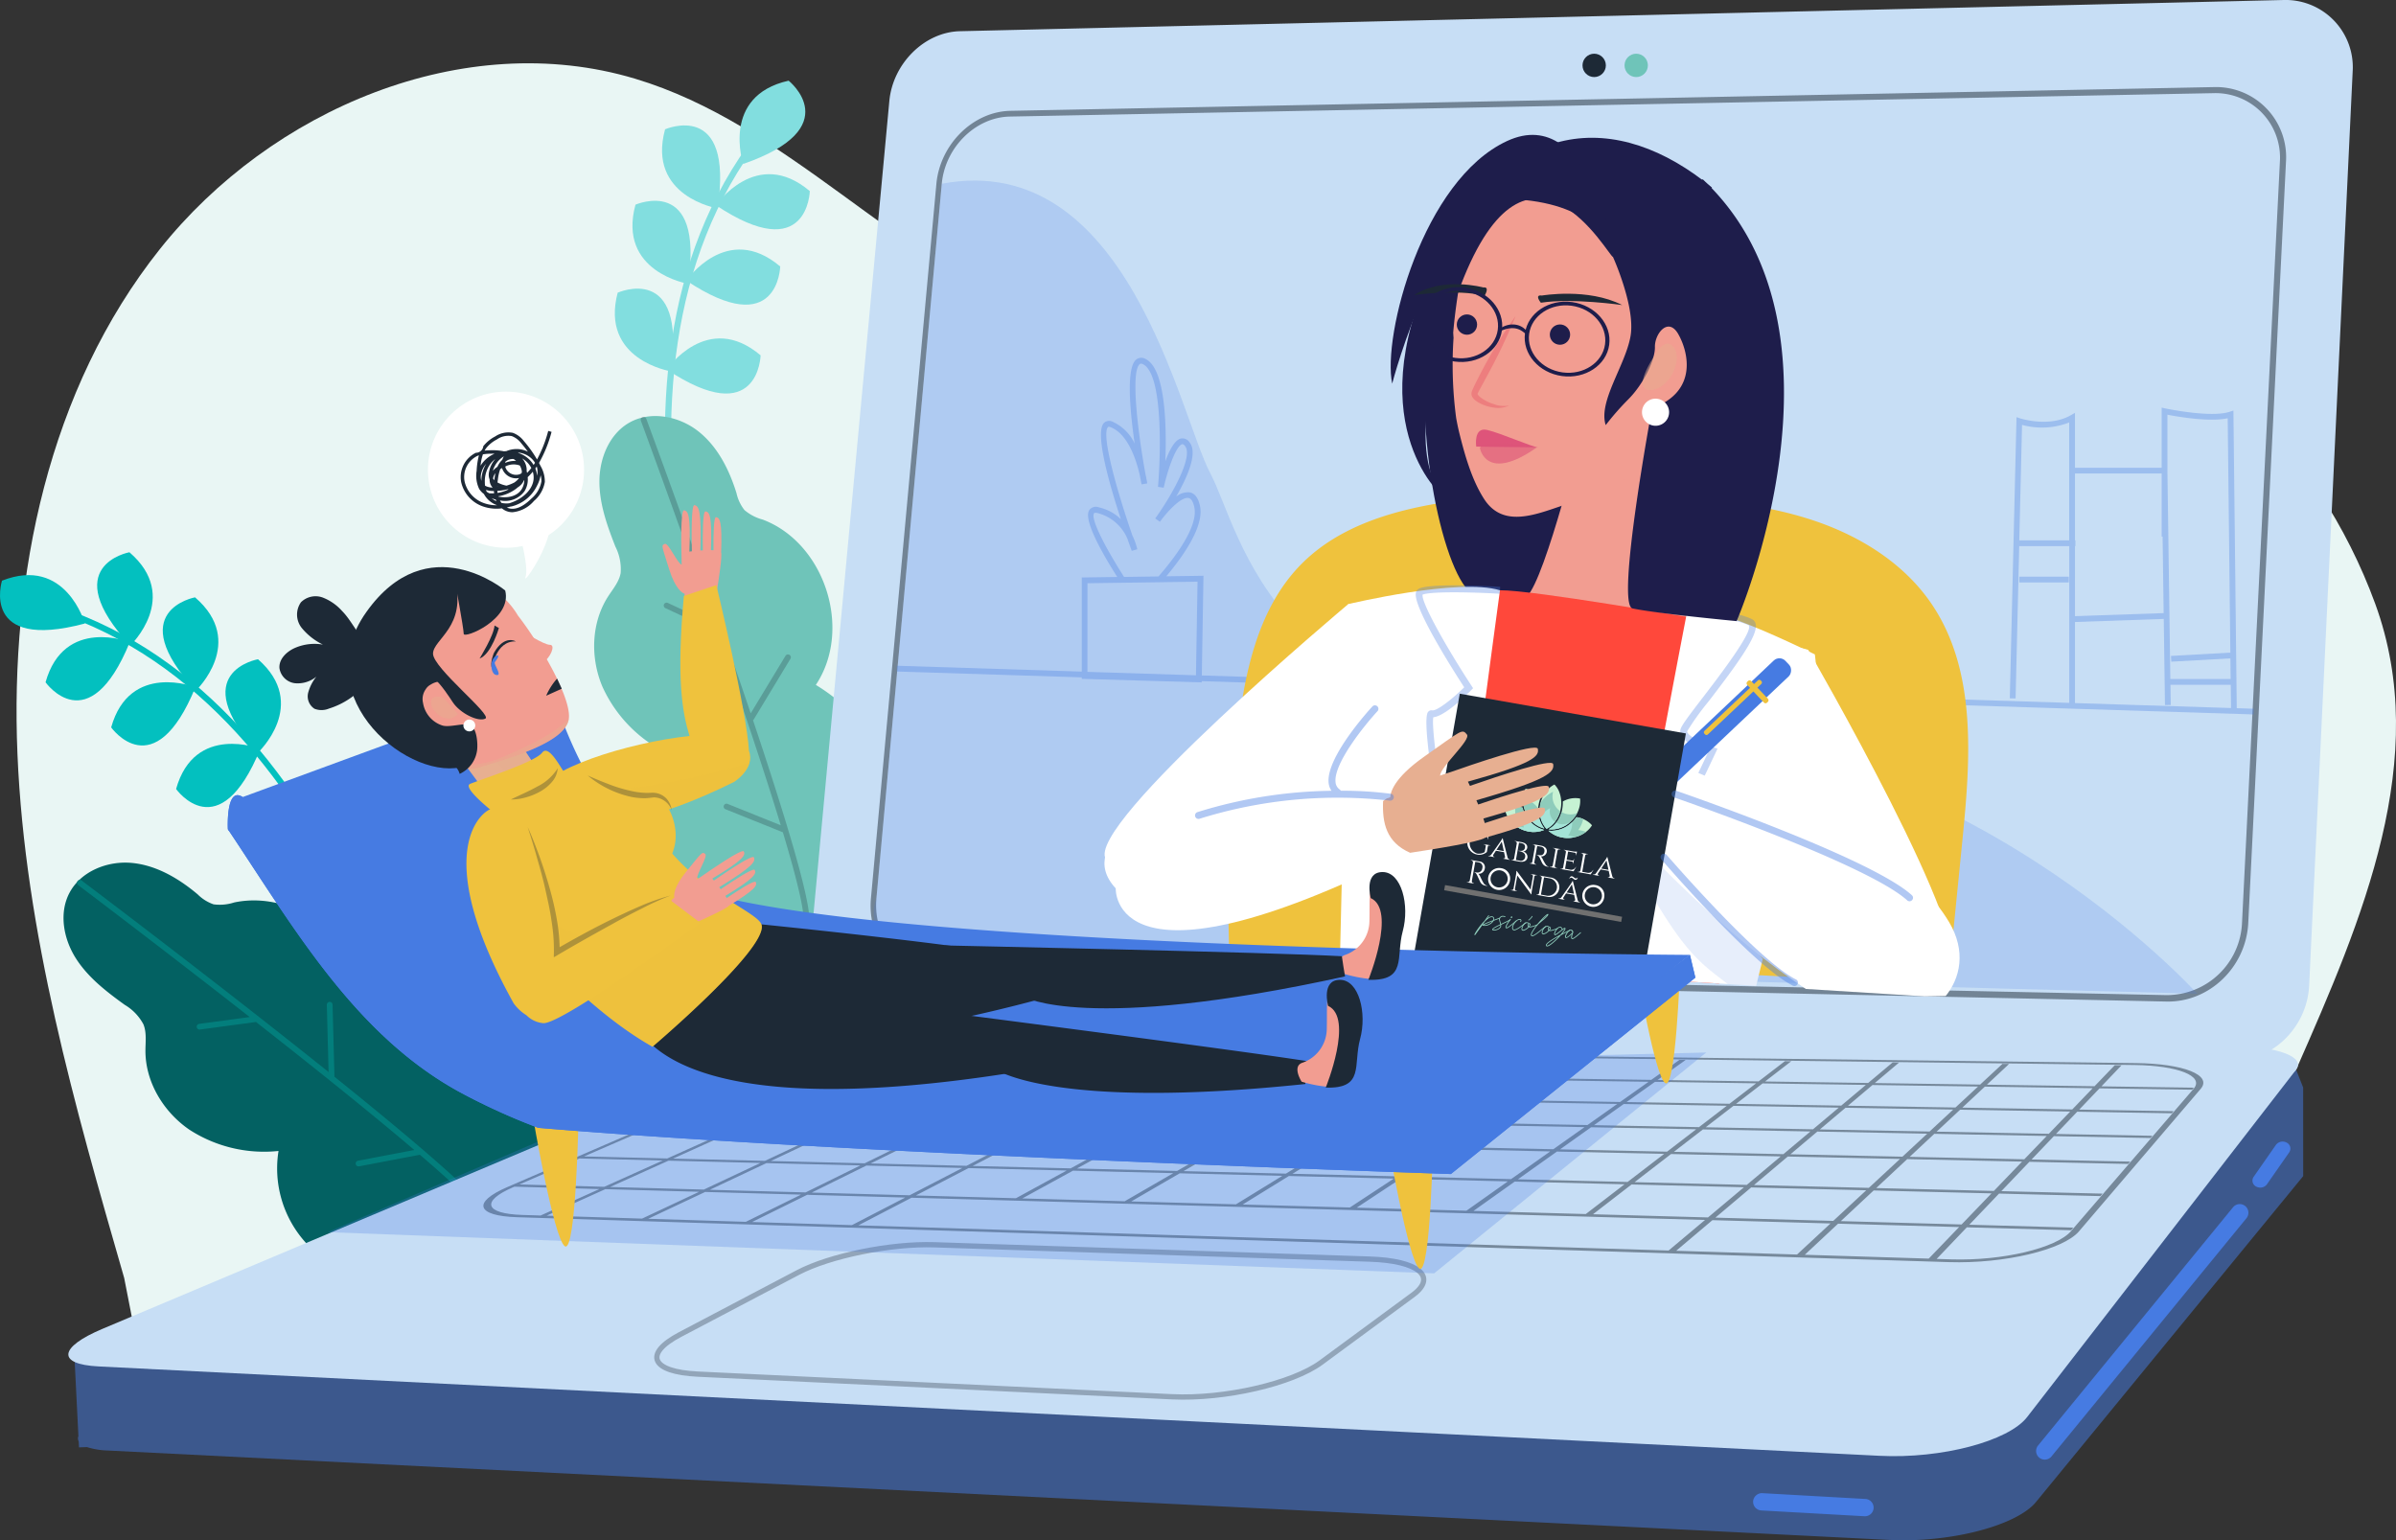
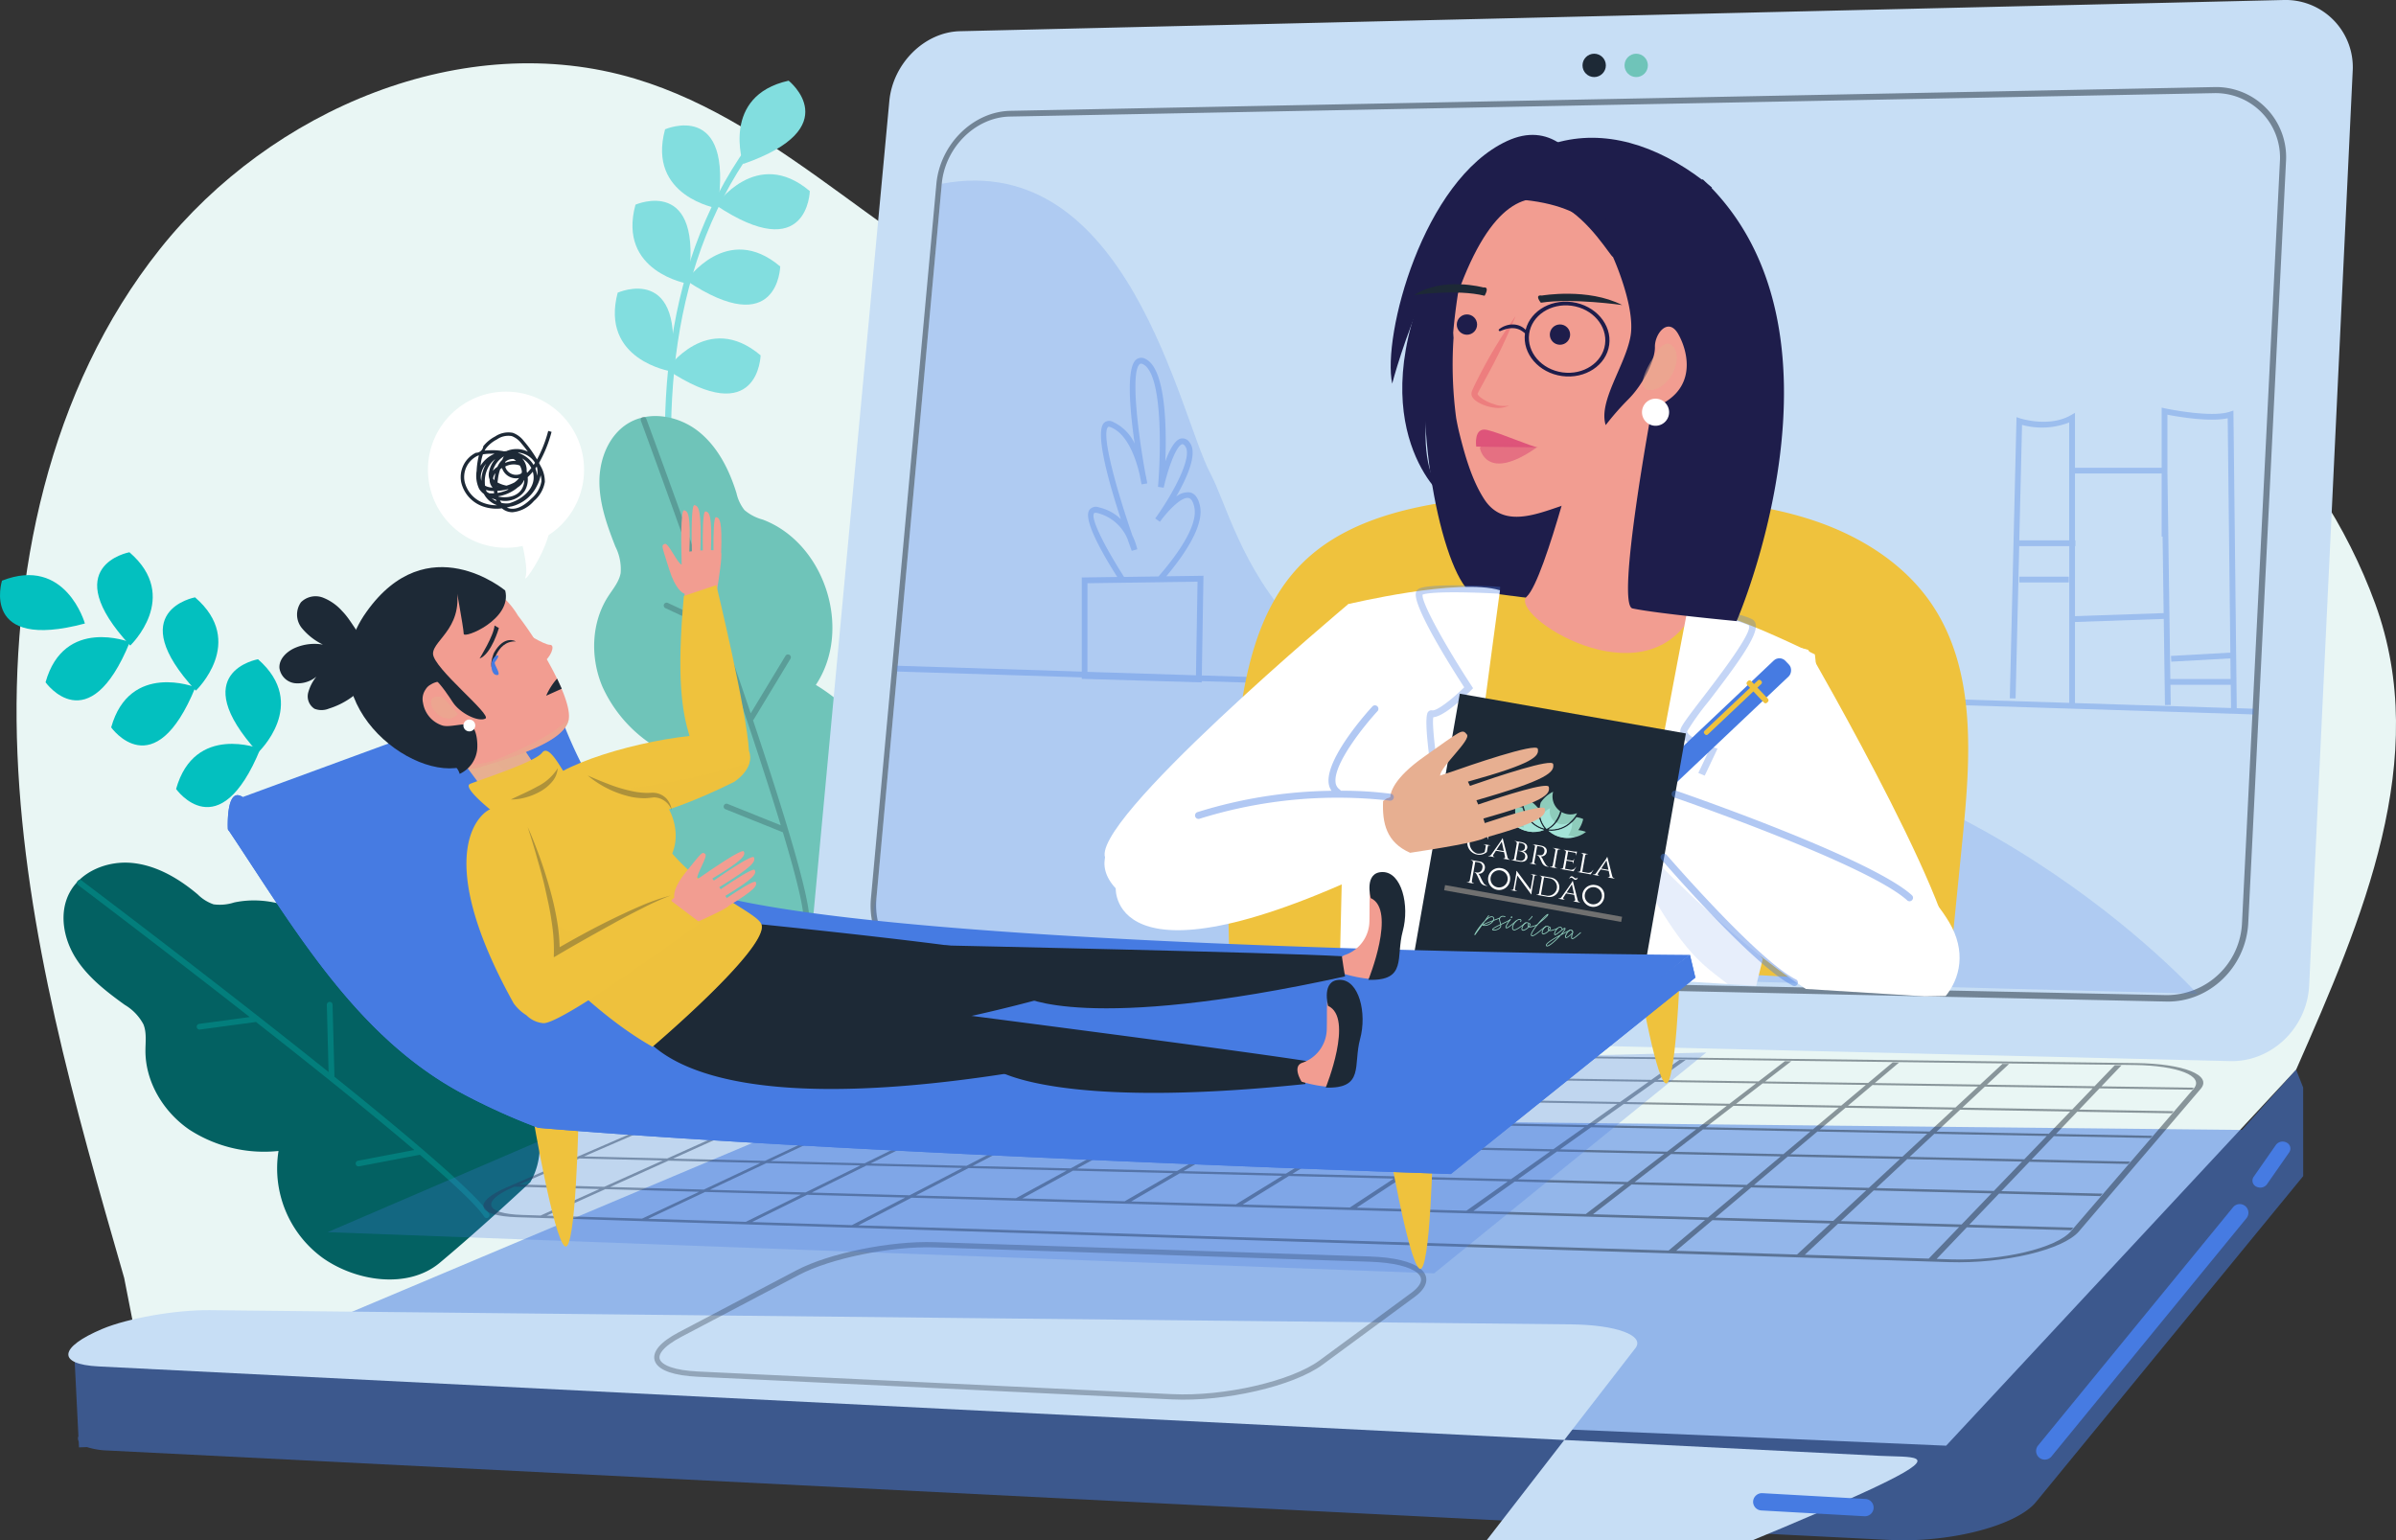
<svg xmlns="http://www.w3.org/2000/svg" xmlns:xlink="http://www.w3.org/1999/xlink" width="455" height="292.523" viewBox="0 0 455 292.523">
  <rect x="0" y="0" width="455" height="292.523" fill="#333333" stroke="none" />
  <defs>
    <clipPath id="clip-path">
      <path id="Caminho_752" data-name="Caminho 752" d="M4091.9,409.321l-10.589,149.334,158.1,9.858,20.813-.365,1.46-167.955-169.051,1.1Z" transform="translate(-4081.309 -400.193)" fill="none" />
    </clipPath>
    <linearGradient id="linear-gradient" x1="-6.364" y1="34.253" x2="-5.494" y2="34.253" gradientUnits="objectBoundingBox">
      <stop offset="0" stop-color="#355eb6" />
      <stop offset="0.132" stop-color="#4674b7" />
      <stop offset="0.39" stop-color="#659ab8" />
      <stop offset="0.63" stop-color="#7bb5b9" />
      <stop offset="0.84" stop-color="#89c6ba" />
      <stop offset="1" stop-color="#8eccbb" />
    </linearGradient>
    <linearGradient id="linear-gradient-2" x1="-9.11" y1="46.351" x2="-8.218" y2="46.351" xlink:href="#linear-gradient" />
    <linearGradient id="linear-gradient-3" x1="-14.967" y1="56.409" x2="-14.077" y2="56.409" xlink:href="#linear-gradient" />
    <linearGradient id="linear-gradient-4" x1="-11.694" y1="59.514" x2="-10.769" y2="59.514" xlink:href="#linear-gradient" />
    <linearGradient id="linear-gradient-5" x1="-10.235" y1="46.11" x2="-9.292" y2="46.11" xlink:href="#linear-gradient" />
    <linearGradient id="linear-gradient-6" x1="-9.38" y1="30.299" x2="-8.596" y2="30.299" xlink:href="#linear-gradient" />
    <linearGradient id="linear-gradient-7" x1="-10.215" y1="79.677" x2="-9.272" y2="79.677" xlink:href="#linear-gradient" />
    <linearGradient id="linear-gradient-8" x1="-6.754" y1="34.017" x2="-5.878" y2="34.017" xlink:href="#linear-gradient" />
    <linearGradient id="linear-gradient-9" x1="-10.314" y1="69.387" x2="-9.371" y2="69.387" xlink:href="#linear-gradient" />
    <linearGradient id="linear-gradient-10" x1="-1.626" y1="13.351" x2="-1.626" y2="12.4" gradientUnits="objectBoundingBox">
      <stop offset="0" stop-color="#a8dfe6" />
      <stop offset="0.478" stop-color="#b8e9db" />
      <stop offset="1" stop-color="#c6f2d3" />
    </linearGradient>
    <clipPath id="clip-path-2">
      <path id="Caminho_728" data-name="Caminho 728" d="M4310.34,770.9a5.127,5.127,0,0,1-2.9.308,5.965,5.965,0,0,1-1.525-.5,5.474,5.474,0,0,1-2.517-2.354,4.57,4.57,0,0,1-.467-1.292,3.856,3.856,0,0,1,.8-.34,4.967,4.967,0,0,1,2.325-.124c.062.011.124.024.186.037a6.353,6.353,0,0,0,.493,1.286A5.579,5.579,0,0,0,4310.34,770.9Zm6.345-2.4-.187-.03a6.271,6.271,0,0,1-.908,1.036,5.571,5.571,0,0,1-4.405,1.542,5.16,5.16,0,0,0,2.6,1.28h0a5.924,5.924,0,0,0,1.6.068,5.473,5.473,0,0,0,3.177-1.331,4.568,4.568,0,0,0,.886-1.048,3.873,3.873,0,0,0-.631-.595A4.962,4.962,0,0,0,4316.685,768.495Zm-6.894,1.174a5.763,5.763,0,0,1-.466-3.607,6.273,6.273,0,0,1,.388-1.323,4.77,4.77,0,0,0-2.738-1.638c-.064-.011-.117-.019-.156-.024a4.6,4.6,0,0,0-.411,1.312,5.483,5.483,0,0,0,.58,3.4,5.3,5.3,0,0,0,3.4,2.829A5.227,5.227,0,0,1,4309.791,769.669Zm1.452,1.1a5.3,5.3,0,0,0,4.154-1.475,5.482,5.482,0,0,0,1.723-2.986,4.653,4.653,0,0,0,.07-1.372c-.04-.009-.091-.021-.155-.032a4.76,4.76,0,0,0-3.127.583,6.628,6.628,0,0,1-.1,1.379,5.73,5.73,0,0,1-1.7,3.264A4.693,4.693,0,0,1,4311.243,770.766Zm.681-.857a5.9,5.9,0,0,0,1.173-6.555,4.179,4.179,0,0,0-.777-1.094,4.588,4.588,0,0,0-1.121.8,5.764,5.764,0,0,0-1.159,6.475,4.631,4.631,0,0,0,.774,1.135A4.167,4.167,0,0,0,4311.924,769.909Z" transform="translate(-4302.933 -762.26)" fill="none" />
    </clipPath>
    <linearGradient id="linear-gradient-11" x1="-1.257" y1="11.219" x2="-1.257" y2="10.267" xlink:href="#linear-gradient" />
    <linearGradient id="linear-gradient-12" x1="-1.951" y1="15.347" x2="-1.951" y2="14.395" gradientUnits="objectBoundingBox">
      <stop offset="0.199" stop-color="#70b1ab" />
      <stop offset="0.438" stop-color="#84c4bc" />
      <stop offset="0.784" stop-color="#9bdbd0" />
      <stop offset="1" stop-color="#a4e4d8" />
    </linearGradient>
  </defs>
  <g id="ilustra7" transform="translate(-3494.979 -341.089)">
    <path id="Caminho_662" data-name="Caminho 662" d="M3524.3,605.754c-9.385-32.605-18.834-65.589-20.267-99.487s5.911-69.33,27.027-95.887,57.732-42.127,90.234-32.392c28.867,8.646,49.606,34.507,77.632,45.578,59.005,23.309,126.409-25.354,187.5-8.233,30.1,8.435,54.593,32.986,65.331,62.339s-2.4,59.924-15.005,88.524l-66.461,71.411-342.633-14.7Z" transform="translate(-5.739 -21.959)" fill="#e9f6f4" />
    <g id="Grupo_1025" data-name="Grupo 1025" transform="translate(3611.733 356.412)">
      <path id="Caminho_663" data-name="Caminho 663" d="M3825.581,496.829s13.091-5.892,10.1,14.93C3835.677,511.759,3822.209,509.633,3825.581,496.829Z" transform="translate(-3825.039 -456.564)" fill="#82dedf" />
      <path id="Caminho_664" data-name="Caminho 664" d="M3835.077,449.631s13.142-5.78,9.968,15.016C3845.045,464.647,3831.6,462.406,3835.077,449.631Z" transform="translate(-3831.154 -426.082)" fill="#82dedf" />
      <path id="Caminho_665" data-name="Caminho 665" d="M3850.964,409.168s13.142-5.78,9.968,15.016C3860.933,424.185,3847.483,421.943,3850.964,409.168Z" transform="translate(-3841.422 -399.932)" fill="#82dedf" />
      <path id="Caminho_666" data-name="Caminho 666" d="M3897.154,437.819s-.318,14.353-17.823,2.684C3879.332,440.5,3887.049,429.262,3897.154,437.819Z" transform="translate(-3860.126 -416.848)" fill="#82dedf" />
      <path id="Caminho_667" data-name="Caminho 667" d="M3881.267,478.282s-.318,14.352-17.823,2.684C3863.444,480.966,3871.162,469.725,3881.267,478.282Z" transform="translate(-3849.858 -442.998)" fill="#82dedf" />
      <path id="Caminho_668" data-name="Caminho 668" d="M3870.742,526s-.318,14.353-17.823,2.684C3852.919,528.687,3860.637,517.447,3870.742,526Z" transform="translate(-3843.057 -473.839)" fill="#82dedf" />
      <g id="Grupo_1024" data-name="Grupo 1024" transform="translate(9.505 9.856)">
        <path id="Caminho_669" data-name="Caminho 669" d="M3855.01,494.663c-4.149-28.066-2.7-58.221,15.3-81.525.465-.6-.54-1.222-1-.627-18.194,23.552-19.642,54.067-15.448,82.43.111.751,1.257.469,1.147-.278Z" transform="translate(-3851.908 -412.27)" fill="#82dedf" />
      </g>
      <path id="Caminho_670" data-name="Caminho 670" d="M3901.327,384.407s11.241,8.929-8.635,15.82C3892.692,400.227,3888.4,387.284,3901.327,384.407Z" transform="translate(-3868.319 -384.407)" fill="#82dedf" />
    </g>
    <g id="Grupo_1026" data-name="Grupo 1026" transform="translate(3607.812 420.101)">
      <path id="Caminho_671" data-name="Caminho 671" d="M3841.871,662.809c-7.72.971-15.151-5.456-18.135-12.643a21.014,21.014,0,0,1,3.85-21.769,26.1,26.1,0,0,1-12.081-12.58c-2.3-5.468-2.128-12.08,1.077-17.07.923-1.435,2.1-2.793,2.4-4.472a9.487,9.487,0,0,0-.994-5.015c-1.582-4.015-3.072-8.184-3.037-12.5s1.884-8.858,5.621-11.018c4.051-2.342,9.445-1.3,13.127,1.586s5.89,7.282,7.278,11.751a7.941,7.941,0,0,0,1.517,3.23,8.846,8.846,0,0,0,3.482,1.816c11.805,4.466,17.076,20.893,10.073,31.393a35.77,35.77,0,0,1,15.693,20.333c2.49,8.472.736,19.308-7.115,23.35C3864.629,659.2,3852.208,661.509,3841.871,662.809Z" transform="translate(-3813.954 -564.453)" fill="#6fc4b9" />
      <path id="Caminho_672" data-name="Caminho 672" d="M3860.258,622.511a.5.5,0,0,0,.108-.1l7-11.569a.54.54,0,0,0-.188-.745.553.553,0,0,0-.751.186l-6.609,10.921c-8.573-25.475-19.089-53.942-19.83-55.946a.55.55,0,0,0-.7-.322.542.542,0,0,0-.326.7c.144.387,6.794,18.391,13.887,38.693l-8.765-4.088a.549.549,0,0,0-.728.26.54.54,0,0,0,.261.723l9.731,4.539c4.433,12.717,8.98,26.183,12.176,36.7l-10.091-4.055a.545.545,0,0,0-.712.3.539.539,0,0,0,.3.706l10.8,4.338a.48.48,0,0,0,.1.02c2.391,7.965,3.933,14.061,3.933,16.541a.548.548,0,0,0,1.1,0C3870.947,655.767,3866.11,639.967,3860.258,622.511Z" transform="translate(-3830.093 -564.742)" fill="#1d2936" opacity="0.25" />
    </g>
    <g id="Grupo_1028" data-name="Grupo 1028" transform="translate(3494.979 445.972)">
      <path id="Caminho_673" data-name="Caminho 673" d="M3622.2,695.035s-13.91,2.409,0,17.723C3622.2,712.758,3632,703.609,3622.2,695.035Z" transform="translate(-3573.202 -674.714)" fill="#03c0bf" />
      <path id="Caminho_674" data-name="Caminho 674" d="M3588.488,661.8s-13.888,2.528.15,17.722C3588.637,679.524,3598.36,670.291,3588.488,661.8Z" transform="translate(-3551.449 -653.237)" fill="#03c0bf" />
      <path id="Caminho_675" data-name="Caminho 675" d="M3553.263,637.588s-13.888,2.529.149,17.723C3553.412,655.311,3563.134,646.078,3553.263,637.588Z" transform="translate(-3528.685 -637.588)" fill="#03c0bf" />
      <path id="Caminho_676" data-name="Caminho 676" d="M3519.431,691.736s8.163,11.517,16-7.629C3535.428,684.108,3522.95,679.2,3519.431,691.736Z" transform="translate(-3510.781 -667.041)" fill="#03c0bf" />
      <path id="Caminho_677" data-name="Caminho 677" d="M3554.656,715.95s8.164,11.517,16-7.629C3570.654,708.322,3558.176,703.415,3554.656,715.95Z" transform="translate(-3533.546 -682.689)" fill="#03c0bf" />
      <path id="Caminho_678" data-name="Caminho 678" d="M3589.511,749.031s8.164,11.517,16-7.629C3605.509,741.4,3593.031,736.5,3589.511,749.031Z" transform="translate(-3556.071 -704.068)" fill="#03c0bf" />
      <g id="Grupo_1027" data-name="Grupo 1027" transform="translate(10.087 10.232)">
-         <path id="Caminho_679" data-name="Caminho 679" d="M3581.206,725.595c-12.076-25.148-29.862-48.917-57.362-57.987-.709-.234-.234-1.293.469-1.061,27.793,9.166,45.776,33.228,57.98,58.643.323.672-.766,1.074-1.088.4Z" transform="translate(-3523.494 -666.514)" fill="#03c0bf" />
-       </g>
+         </g>
      <path id="Caminho_680" data-name="Caminho 680" d="M3495.354,650.914s-4.24,13.465,15.747,8.133C3511.1,659.047,3507.468,646.14,3495.354,650.914Z" transform="translate(-3494.978 -645.515)" fill="#03c0bf" />
    </g>
    <g id="Grupo_1029" data-name="Grupo 1029" transform="translate(3507.043 504.915)">
      <path id="Caminho_681" data-name="Caminho 681" d="M3600.517,880.229c-5.974,4.986-15.7,3.59-22.091-.848a21.012,21.012,0,0,1-8.514-20.4,26.1,26.1,0,0,1-16.962-4.063c-4.885-3.362-8.315-9.018-8.311-14.948,0-1.705.262-3.487-.394-5.061a9.491,9.491,0,0,0-3.545-3.684c-3.5-2.525-7.005-5.23-9.306-8.881s-3.2-8.473-1.219-12.309c2.145-4.159,7.246-6.2,11.905-5.754s8.89,2.949,12.47,5.961a7.955,7.955,0,0,0,3.021,1.9,8.841,8.841,0,0,0,3.912-.352c12.347-2.617,25.655,8.363,25.431,20.983a35.767,35.767,0,0,1,24.188,8.639c6.671,5.786,11.046,15.853,6.621,23.495C3617.723,864.9,3608.515,873.554,3600.517,880.229Z" transform="translate(-3529.084 -804.219)" fill="#036162" />
      <path id="Caminho_682" data-name="Caminho 682" d="M3585.154,850.852a.486.486,0,0,0,.035-.144l-.354-13.518a.539.539,0,0,0-.56-.525.552.552,0,0,0-.531.563l.334,12.761c-20.973-16.812-45.2-35.093-46.9-36.379a.548.548,0,0,0-.765.108.541.541,0,0,0,.1.762c.33.248,15.65,11.81,32.584,25.067l-9.585,1.293a.55.55,0,0,0-.472.612.541.541,0,0,0,.611.467l10.642-1.435c10.6,8.31,21.7,17.188,30.065,24.312l-10.683,2.036a.545.545,0,0,0-.438.636.539.539,0,0,0,.635.432l11.428-2.178a.542.542,0,0,0,.1-.038c6.313,5.412,10.9,9.711,12.243,11.8a.548.548,0,0,0,.922-.591C3612.107,873.069,3599.505,862.384,3585.154,850.852Z" transform="translate(-3533.745 -810.217)" fill="#037e7c" />
    </g>
    <g id="Grupo_1038" data-name="Grupo 1038" transform="translate(3507.957 341.089)">
      <g id="Grupo_1036" data-name="Grupo 1036" transform="translate(0)">
        <path id="Caminho_683" data-name="Caminho 683" d="M3958.041,918.776l-1.339-3.4-10.283,11.447h-.057l-258.567-2.7c-6.443-.067-15.566,1.517-20.415,3.561l-96.644,40.747h-36l.827,16.54a1.205,1.205,0,0,0,.05,1l.058,1.144,1.506-.055a14.632,14.632,0,0,0,4.02.653l338.235,16.976c11.751.59,24.458-2.784,27.995-7.352l50.618-61.736Z" transform="translate(-3533.648 -712.231)" fill="#467be2" opacity="0.52" />
        <g id="Grupo_1031" data-name="Grupo 1031" transform="translate(140.725)">
          <path id="Caminho_684" data-name="Caminho 684" d="M4199.3,542.611l-258.512-6.236c-6.894-.166-11.939-6.489-11.235-14.034l15.12-162.066c.667-7.141,6.688-13.1,13.4-13.259l251.281-5.924a12.771,12.771,0,0,1,13.208,13.539L4214.3,528.218C4213.917,536.315,4207.155,542.8,4199.3,542.611Z" transform="translate(-3929.491 -341.089)" fill="#c7def5" />
          <g id="Grupo_1030" data-name="Grupo 1030" transform="translate(11.622 16.536)" opacity="0.5">
            <path id="Caminho_685" data-name="Caminho 685" d="M4208.428,561.512l-234.234-5.036c-7.229-.156-12.5-6.7-11.782-14.576l12.427-135.682c.688-7.516,6.977-13.73,14.043-13.869l228.563-4.509a13.308,13.308,0,0,1,13.682,14.2l-7.163,144.54C4223.548,554.978,4216.565,561.687,4208.428,561.512ZM3988.783,393.438c-6.5.127-12.29,5.845-12.922,12.762l-12.408,135.717c-.662,7.245,4.192,13.267,10.843,13.408l234.194,4.968a14.339,14.339,0,0,0,14.29-13.737l7.188-144.5a12.245,12.245,0,0,0-12.584-13.066Z" transform="translate(-3962.345 -387.836)" fill="#1d2936" />
          </g>
        </g>
        <g id="Grupo_1032" data-name="Grupo 1032" transform="translate(0 195.919)">
-           <path id="Caminho_686" data-name="Caminho 686" d="M3875.64,975.511l-338.235-16.976c-7.987-.4-7.534-3.648.713-7.125l125.474-52.9c4.849-2.044,13.972-3.629,20.414-3.561l258.568,2.7c8.508.089,14.023,2.1,12.146,4.524l-51.085,65.986C3900.1,972.727,3887.391,976.1,3875.64,975.511Z" transform="translate(-3531.666 -894.945)" fill="#c7def5" />
+           <path id="Caminho_686" data-name="Caminho 686" d="M3875.64,975.511l-338.235-16.976c-7.987-.4-7.534-3.648.713-7.125c4.849-2.044,13.972-3.629,20.414-3.561l258.568,2.7c8.508.089,14.023,2.1,12.146,4.524l-51.085,65.986C3900.1,972.727,3887.391,976.1,3875.64,975.511Z" transform="translate(-3531.666 -894.945)" fill="#c7def5" />
          <path id="Caminho_687" data-name="Caminho 687" d="M4068.4,906.612l-235.533-2.864c-6.9-.084-16.566,1.62-21.706,3.845l-52.177,22.59c-6.619,2.866-5.865,5.452,1.913,5.7l271.9,8.53c10.536.331,21.7-2.335,24.694-5.842l23.123-27.071C4082.849,908.882,4077.314,906.72,4068.4,906.612Zm-211.5,14.61,18.251.395-9.136,4.989-18.605-.455Zm-10.659,4.9-18.208-.446,9.85-4.866,17.87.386Zm30.081-4.48,18.647.4-8.742,5.055-19.02-.466Zm19.843.429,19.055.413-8.326,5.123-19.447-.476Zm20.277.439,19.478.422-7.89,5.192-19.888-.487Zm20.727.449,19.913.431-7.433,5.264-20.344-.5Zm21.189.458,20.363.44-6.951,5.337-20.816-.509Zm21.67.469,20.827.451-6.446,5.412-21.3-.521Zm.543-.42,5.515-4.255,20.409.391-5.133,4.309Zm-1.3-.028L3958.946,923l5.9-4.2,19.964.382Zm-21.6-.463-19.878-.426,6.272-4.144,19.531.374Zm-21.126-.452-19.444-.416,6.624-4.091,19.114.366Zm-20.664-.442-19.025-.408,6.959-4.039,18.709.359Zm-20.218-.433-18.619-.4,7.279-3.988,18.318.351Zm-19.787-.424-18.224-.39,7.584-3.939,17.938.344Zm-19.368-.415-17.844-.382,7.876-3.89,17.571.337Zm-18.964-.406-17.473-.374,8.153-3.843,17.213.33Zm-18.571-.4-17.116-.367,8.418-3.8,16.867.323Zm-.8.378-10.212,4.8-17.446-.427,10.518-4.745Zm1.1.024,17.5.379-9.871,4.862-17.821-.436Zm6.81,5.644-10.4,5.124-18.181-.5,10.736-5.061Zm1.144.028,18.236.451-10.031,5.193-18.586-.516Zm19.4.48,18.635.461-9.639,5.264-19-.527Zm19.83.49,19.051.471-9.228,5.337-19.438-.539Zm20.273.5,19.479.481-8.8,5.412-19.886-.552Zm20.728.512,19.921.492-8.34,5.488-20.35-.565Zm21.2.524,20.379.5-7.862,5.567-20.831-.578Zm21.686.536,20.854.515-7.357,5.649-21.328-.592Zm22.192.548,21.342.528-6.828,5.732-21.842-.606Zm22.712.561,21.853.54-6.27,5.818-22.378-.621Zm.533-.45,6.417-5.417,21.311.461-5.916,5.49Zm6.92-5.843,5.108-4.313,20.87.4-4.707,4.368Zm5.588-4.719,4.877-4.117,20.447.344-4.491,4.168Zm-1.307-.025-20.372-.386,5.267-4.064,20,.336Zm-21.65-.41-19.929-.378,5.64-4.013,19.579.329Zm-21.18-.4-19.5-.369,6-3.962,19.165.322Zm-20.722-.393-19.083-.362,6.336-3.913,18.763.315Zm-20.28-.384-18.679-.354,6.66-3.865,18.375.309Zm-19.852-.376-18.289-.346,6.969-3.819,18,.3Zm-19.437-.368-17.909-.339,7.265-3.773,17.632.3Zm-19.034-.36-17.544-.333,7.547-3.728,17.279.291Zm-18.646-.354-17.189-.326,7.818-3.685,16.935.285Zm-18.268-.346-16.844-.319,8.075-3.642,16.6.279Zm-17.9-.339-15.275-.289,8.3-3.6,15.062.253Zm-.8.358-8.433,3.794-15.516-.332,8.653-3.755Zm-9.263,4.168-10.537,4.741-15.807-.387,10.807-4.69Zm-11.41,5.134-11.093,4.99-16.108-.447,11.371-4.935Zm1.1.027,17.472.432-10.756,5.056-17.789-.493Zm5.823,5.908-10.834,5.093-18.126-.564,11.146-5.028Zm1.143.032,18.208.51-10.484,5.164-18.538-.577Zm19.375.543,18.614.521-10.115,5.237-18.961-.59Zm19.809.555,150.693,4.22-6.917,5.807L3825.7,937.429Zm152.1,4.259,22.421.628-6.355,5.9-22.95-.714Zm23.861.668,22.978.643-5.764,5.992-23.536-.732Zm.519-.485,6.235-5.824,22.379.553-5.681,5.907Zm6.725-6.281,5.883-5.495,21.81.472-5.357,5.57Zm6.346-5.926,4.681-4.372,21.348.409-4.261,4.429Zm5.121-4.783,4.467-4.172,20.9.351-4.062,4.224Zm4.888-4.564,4.267-3.985,20.478.3-3.878,4.033Zm-1.31-.022-20.411-.339,4.66-3.935,20.042.292Zm-21.692-.361-19.97-.331,5.037-3.886,19.617.286Zm-21.223-.352-19.546-.325,5.4-3.839,19.208.28ZM3970.35,914l-19.134-.318,5.739-3.792,18.811.274Zm-20.335-.337-18.733-.311,6.067-3.747,18.425.268Zm-19.909-.331-18.346-.3,6.38-3.7,18.052.263Zm-19.5-.324-17.97-.3,6.679-3.66,17.69.258Zm-19.1-.317-17.605-.293,6.966-3.617,17.337.253Zm-18.71-.311-17.254-.287,7.24-3.576,17,.247Zm-18.339-.3-16.912-.281,7.5-3.536,16.666.243Zm-17.973-.3-16.58-.275,7.75-3.5,16.346.239Zm-17.621-.292-15.041-.25,7.973-3.46,14.833.217Zm-58.781,18.732.314-.136,16.131.452-11.167,5.024-3.488-.109C3754.728,935.222,3754.012,932.849,3760.085,930.213Zm295.9,8.311c-2.772,3.219-13.025,5.662-22.693,5.362l-2.817-.088,5.728-6,19.792.554.429-.5-19.75-.548,5.645-5.912,19.264.476.4-.469-19.225-.471,5.324-5.574,18.76.406.381-.442-18.725-.4,4.233-4.433,18.354.352.363-.421-18.319-.347,4.037-4.227,17.964.3.347-.4-17.931-.3,3.855-4.036,17.59.256.331-.384-17.559-.253,3.807-3.986-1.286-.016-3.831,3.982-20.443-.294,4.215-3.937-1.259-.016-4.239,3.934-20.006-.288,4.606-3.89-1.233-.015-4.63,3.887-19.583-.282,4.981-3.843-1.208-.015-5,3.841-19.176-.276,5.338-3.8-1.183-.015-5.359,3.8-18.78-.27,5.681-3.754-1.159-.015-5.7,3.751-18.4-.265,6.008-3.711-1.136-.014-6.027,3.708-18.024-.259,6.321-3.669-1.113-.014-6.34,3.666-17.663-.254,6.62-3.627-1.092-.013-6.638,3.625-17.312-.249,6.907-3.587-1.07-.013-6.924,3.585-16.973-.245,7.181-3.547-1.049-.013-7.2,3.545-16.643-.239,7.444-3.509-1.03-.013-7.459,3.507-16.323-.234,7.7-3.471-1.011-.012-7.71,3.469-14.788-.213c4.809-1.969,13.4-3.457,19.589-3.38l235.9,2.912c8.207.1,13.288,2.1,11.218,4.5Z" transform="translate(-3675.676 -900.632)" fill="#1d2936" opacity="0.47" />
          <path id="Caminho_688" data-name="Caminho 688" d="M3945.458,1038.225l-90.053-4.3c-8.953-.428-10.363-3.852-3.411-7.511l22.382-11.78c6.1-3.209,17.667-5.547,25.936-5.275l82.693,2.721c9.132.3,12.907,3.32,8.178,6.8l-17.434,12.836C3968.31,1035.722,3955.46,1038.7,3945.458,1038.225Z" transform="translate(-3735.842 -968.872)" fill="none" stroke="#1d2936" stroke-miterlimit="10" stroke-width="1" opacity="0.31" />
        </g>
        <g id="Grupo_1033" data-name="Grupo 1033" transform="translate(373.68 228.655)">
          <path id="Caminho_689" data-name="Caminho 689" d="M4589.664,1036.041a1.643,1.643,0,0,1-1.248-2.684l37.046-45.268a1.644,1.644,0,0,1,2.544,2.082l-37.047,45.268A1.638,1.638,0,0,1,4589.664,1036.041Z" transform="translate(-4588.044 -987.487)" fill="#467be2" />
        </g>
        <g id="Grupo_1034" data-name="Grupo 1034" transform="translate(414.759 216.804)">
          <path id="Caminho_690" data-name="Caminho 690" d="M4705.663,962.726a1.614,1.614,0,0,1-.789-.2,1.26,1.26,0,0,1-.474-1.84l4.232-6.071a1.6,1.6,0,0,1,2.053-.425,1.259,1.259,0,0,1,.474,1.84l-4.232,6.071A1.536,1.536,0,0,1,4705.663,962.726Z" transform="translate(-4704.174 -953.985)" fill="#467be2" />
        </g>
        <g id="Grupo_1035" data-name="Grupo 1035" transform="translate(319.938 283.571)">
          <path id="Caminho_691" data-name="Caminho 691" d="M4457.347,1147.122l-.094,0-19.584-1.1a1.645,1.645,0,0,1-1.549-1.733,1.683,1.683,0,0,1,1.733-1.549l19.584,1.1a1.643,1.643,0,0,1-.091,3.284Z" transform="translate(-4436.118 -1142.733)" fill="#467be2" />
        </g>
      </g>
      <circle id="Elipse_31" data-name="Elipse 31" cx="2.217" cy="2.217" r="2.217" transform="translate(287.54 10.201)" fill="#1d2936" />
      <circle id="Elipse_32" data-name="Elipse 32" cx="2.217" cy="2.217" r="2.217" transform="translate(295.521 10.201)" fill="#6fc4b9" />
      <path id="Caminho_692" data-name="Caminho 692" d="M3976.945,438.648l-12.408,135.717s-3.938,9.317,9.971,10.781,240.843,7.321,240.843,7.321-45.387-50.511-110.539-49.779-71.008-38.066-76.865-49.047S4012.324,431.971,3976.945,438.648Z" transform="translate(-3811.083 -403.748)" fill="#467be2" opacity="0.19" />
      <g id="Grupo_1037" data-name="Grupo 1037" transform="translate(157.296 67.969)" opacity="0.33">
        <path id="Caminho_693" data-name="Caminho 693" d="M4234.052,599.866l-3.232-.1-.634-56.534-.713.237c-3.577,1.19-12.165-.625-12.251-.643l-.663-.142V554.1H4200.1V543.669l-.819.469c-4.118,2.351-9.532.6-9.586.583l-.7-.233-1.271,53.4,1.1.026.689-28.932h9.5v29.772l-164.727-5.21.315-18.93-7.062.1c3.409-4.061,7.163-9.538,6.414-13.286-.31-1.552-.961-2.444-1.934-2.653a3.531,3.531,0,0,0-2.6.8c2.089-3.623,4.165-8.268,2.54-10.3a1.59,1.59,0,0,0-1.657-.719c-1.171.272-2.186,2.242-2.94,4.3.247-6.63.05-17.513-3.736-19.406a1.576,1.576,0,0,0-1.764.069c-1.961,1.492-1.257,9.542-.329,15.981a8.532,8.532,0,0,0-4.229-4.161,1.416,1.416,0,0,0-1.593.241c-1.8,1.784.977,11.53,3.2,18.289a8.637,8.637,0,0,0-4.185-2.251,1.558,1.558,0,0,0-1.806.508c-1.177,1.76,2.248,7.9,5.306,12.713l-6.736.1v17.874l-35.11-1.11-.034,1.094,35.144,1.111v.283l22.775.67,0-.232,199.76,6.318ZM4013.82,562.75a.341.341,0,0,1,.285-.094,1.826,1.826,0,0,1,.373.047,8.432,8.432,0,0,1,5.67,4.855c.353,1.008.643,1.811.83,2.322l1.052-.3a11.694,11.694,0,0,0-.915-2.583c-2.957-8.5-5.987-19.292-4.639-20.628.031-.031.113-.115.436.007,3.416,1.281,5,6.487,5.606,9.193.13.712.241,1.287.318,1.684l1.082-.177c-.015-.1-.116-.833-.354-1.885-1.449-8.019-2.822-19.439-1.045-20.789.064-.048.212-.16.611.039,3.839,1.92,3.347,17.461,2.833,23.286l1.081.167c.84-3.778,2.417-8.012,3.5-8.263.055-.012.237-.059.553.336,1.627,2.033-2.551,9.434-5.6,13.68l-.057.079.89.639c.019-.026.042-.058.067-.094,1.381-1.906,4.007-4.721,5.387-4.425.63.136.94,1.052,1.089,1.8.708,3.54-3.388,9.143-6.809,13.092l-6.542.095C4015.917,569.178,4013.129,563.784,4013.82,562.75Zm-1.246,13.282,20.9-.3-.3,17.784-20.608-.652ZM4199,567.89h-9.475l.522-21.93a14.359,14.359,0,0,0,8.953-.455Zm18.652-23.862c2,.387,7.985,1.42,11.45.67l.5,44.51-11.275.627.06,1.093,11.228-.624.043,3.919h-11.45l-.557-39.594ZM4200.1,568.986h.079v-1.1h-.079v-12.7h16.46v11.992h.177l.2,14.526-16.841.581Zm0,29.806v-15.4l16.857-.582.23,16.361,1.1-.015-.054-3.834h11.448l.048,4.411Z" transform="translate(-3976.335 -533.234)" fill="#467be2" />
        <rect id="Retângulo_95" data-name="Retângulo 95" width="9.404" height="1.095" transform="translate(213.185 41.553)" fill="#467be2" />
      </g>
    </g>
    <path id="Caminho_694" data-name="Caminho 694" d="M4154.56,692.106a288.475,288.475,0,0,1,1.479-39.269c1.287-12.114,3.765-25,12.392-33.6,7.259-7.239,17.721-10.212,27.863-11.707,14.045-2.071,28.336-1.833,42.5-.86,9.144.629,18.364,1.582,27.043,4.531s16.868,8.069,22.044,15.634c8.665,12.664,7.486,29.376,5.966,44.645q-1.39,13.952-2.78,27.9Z" transform="translate(-426.175 -171.165)" fill="#efc23d" />
    <g id="Grupo_1053" data-name="Grupo 1053" transform="translate(3702.385 361.996)">
      <g id="Grupo_1052" data-name="Grupo 1052" transform="translate(0 0)" clip-path="url(#clip-path)">
        <g id="Grupo_1051" data-name="Grupo 1051" transform="translate(2.329 4.712)">
          <path id="Caminho_695" data-name="Caminho 695" d="M4267.944,515.688l18.685,2.391-3.107-80.289s-17.387.939-22.142,22.317S4262.457,509.982,4267.944,515.688Z" transform="translate(-4198.877 -429.202)" fill="#1e1d4b" />
          <path id="Caminho_696" data-name="Caminho 696" d="M4324.713,546.81s-7.121,29.159-10.719,32.582,21.94,20.074,31.347,3.48c0,0-3.083-13.719.544-34.369S4329.725,532.486,4324.713,546.81Z" transform="translate(-4233.791 -491.714)" fill="#f29d91" />
-           <path id="Caminho_697" data-name="Caminho 697" d="M4254.326,658l-21.891,3.839-3.228,76.171,62.918,11.269,18.072-78.528-19.525-7.53S4260.737,657.967,4254.326,658Z" transform="translate(-4179.219 -571.519)" fill="#ff483b" />
          <path id="Caminho_698" data-name="Caminho 698" d="M4274.932,457.632c.025.326.032.655.066.978a76.691,76.691,0,0,0,.5,15.262c.174.95.367,1.9.6,2.847,1.03,4.144,2.368,8.913,4.719,12.537,3.571,5.5,9.674,2.959,14.836,1.231,10.208-3.417,19.978-8.494,26.8-17.062,3.844-4.824,6.5-10.407,8.834-16.151,1.947-15.554-7.405-30.025-21.856-33.041-13.64-2.848-27.2,5.477-32.41,19.063C4276.144,448.037,4275.342,452.83,4274.932,457.632Z" transform="translate(-4208.704 -420.08)" fill="#f29d91" />
          <path id="Caminho_699" data-name="Caminho 699" d="M4244.238,656.814s-10.371,76.165-10.2,83.32-20.437-2.64-20.437-2.64l1.838-78.055S4236.427,654.406,4244.238,656.814Z" transform="translate(-4169.131 -570.328)" fill="#fff" />
          <path id="Caminho_700" data-name="Caminho 700" d="M4387.669,730.96c2.463-10.276,5.941-20.277,8.285-30.587,1.653-7.272,3.538-15.989,2.479-23.89-6.642-3.241-19.833-9.319-24.148-8.676,0,0-15.226,78.553-14.6,85.789s23.1,4.059,23.1,4.059l5.763-23.348A3.336,3.336,0,0,1,4387.669,730.96Z" transform="translate(-4263.53 -577.822)" fill="#fff" />
          <path id="Caminho_701" data-name="Caminho 701" d="M4388.251,800.106c2.583,2.071,5.25,4,7.766,6.094l2.074-8.4a3.334,3.334,0,0,1-.884-3.346c1.7-7.092,3.877-14.054,5.837-21.076-7.967-3.871-16.48-6.779-25.332-7.3a4.108,4.108,0,0,1-.425-.068c-.958,5.224-1.934,10.617-2.861,15.862C4378.932,788.321,4381.883,795,4388.251,800.106Z" transform="translate(-4273.069 -641.315)" fill="#467be2" opacity="0.13" />
          <path id="Caminho_702" data-name="Caminho 702" d="M4134.252,665.425s-50.134,42.019-46.038,48.439,9.845,8.855,20.032,4.945,37.842-26.128,37.842-26.128S4146.1,665.606,4134.252,665.425Z" transform="translate(-4087.947 -576.314)" fill="#fff" />
          <path id="Caminho_703" data-name="Caminho 703" d="M4428.378,689.27s32.808,56.591,26.768,61.23-12.273,4.969-20.518-2.18-26.67-37.462-26.67-37.462S4417.181,685.4,4428.378,689.27Z" transform="translate(-4294.739 -591.466)" fill="#fff" />
          <g id="Grupo_1039" data-name="Grupo 1039" transform="translate(99.091 89.328)" opacity="0.32">
            <path id="Caminho_704" data-name="Caminho 704" d="M4369.212,727.261l-1.194-.566,15.517-32.662c-1.921-.717-5.587-2.357-5.245-4.307.125-.714,1.281-2.273,4.31-6.218,2.852-3.714,9.526-12.412,8.7-13.652-2.937-1.424-11.609-2.495-11.7-2.505l.16-1.311c.365.045,8.979,1.109,12.108,2.627a1.334,1.334,0,0,1,.727.924c.512,2.169-3.565,7.707-8.949,14.721a49.959,49.959,0,0,0-4.059,5.653c-.116.663,2.3,2.13,5.068,3.068l.7.238Z" transform="translate(-4368.018 -666.039)" fill="#467be2" />
          </g>
          <g id="Grupo_1040" data-name="Grupo 1040" transform="translate(59.111 85.551)" opacity="0.32">
            <path id="Caminho_705" data-name="Caminho 705" d="M4262.631,715.136c-.847-1.928-7.038-33.51-5.3-35.723a.812.812,0,0,1,.79-.313c.879.155,3.755-2.087,6.083-4.376-2.21-3.406-9.851-15.436-9.164-18.007a1.092,1.092,0,0,1,.564-.725c2.182-1.108,14.079-.435,15.429-.354l-.08,1.317c-4.856-.289-13-.49-14.656.171-.261,1.518,4.574,10.092,9.306,17.326l.291.446-.375.379c-1.19,1.2-5.027,4.925-7.184,5.136-.621,3.45,4.112,31.017,5.506,34.191Z" transform="translate(-4254.996 -655.362)" fill="#467be2" />
          </g>
          <path id="Caminho_706" data-name="Caminho 706" d="M4431.517,783.075c-2.894-4.881-7.207-8.643-11.08-12.769l-38.3-16.331-10.756,12.936c21.9,22.818,36.21,32.16,45.492,35.2C4427.585,804.02,4437.934,793.9,4431.517,783.075Z" transform="translate(-4271.102 -633.541)" fill="#fff" />
          <g id="Grupo_1041" data-name="Grupo 1041" transform="translate(94.505 98.75)">
            <rect id="Retângulo_96" data-name="Retângulo 96" width="4.139" height="46.437" rx="1.568" transform="translate(33.733 0) rotate(46.587)" fill="#467be2" />
            <rect id="Retângulo_97" data-name="Retângulo 97" width="5.474" height="1.051" rx="0.398" transform="matrix(0.687, 0.726, -0.726, 0.687, 28.019, 4.67)" fill="#efc23d" />
            <rect id="Retângulo_98" data-name="Retângulo 98" width="0.935" height="14.72" rx="0.354" transform="matrix(0.687, 0.727, -0.727, 0.687, 29.866, 4.582)" fill="#efc23d" />
          </g>
          <path id="Caminho_707" data-name="Caminho 707" d="M4090.034,783.466s-1.073,21.5,54.628-6.245l-4.522-12.691-39.576,2.26S4081.653,774.393,4090.034,783.466Z" transform="translate(-4087.892 -640.362)" fill="#fff" />
          <g id="Grupo_1042" data-name="Grupo 1042" transform="translate(57.198 106.131)">
            <rect id="Retângulo_99" data-name="Retângulo 99" width="43.592" height="59.417" transform="translate(10.282 0) rotate(9.965)" fill="#1d2936" />
          </g>
          <g id="Grupo_1045" data-name="Grupo 1045" transform="translate(64.595 123.365)">
            <path id="Caminho_708" data-name="Caminho 708" d="M4353.791,804.811a.557.557,0,0,0,.4.439l.047.008-.011.061-1.25-.224.011-.061.049.009a.254.254,0,0,0,.281-.327l-.188-.869-1.538-.276-.478.733a.257.257,0,0,0,.141.419l.049.009-.01.06-1.16-.207.011-.061.048.009a.568.568,0,0,0,.54-.266l1.742-2.471a3.387,3.387,0,0,0,.347-.585l.058.01Zm-.7-1.159-.385-1.787-1,1.539Z" transform="translate(-4321.967 -787.433)" fill="#fff" />
            <path id="Caminho_709" data-name="Caminho 709" d="M4286.891,789.979c-.2-.035-.324.044-.353.221l-.18,1.006a2.169,2.169,0,0,1-1.9.469,2.25,2.25,0,0,1,.79-4.429,2.624,2.624,0,0,1,1.4.675l-.03.881-.052-.009a1.479,1.479,0,0,0-1.349-1.364,2.091,2.091,0,0,0-.728,4.064,2.068,2.068,0,0,0,1.467-.282l.192-1.078c.032-.177-.066-.3-.263-.334l-.1-.017.01-.061,1.192.213-.011.061Z" transform="translate(-4278.336 -778.379)" fill="#fff" />
            <path id="Caminho_710" data-name="Caminho 710" d="M4297.587,794.751a.557.557,0,0,0,.406.439l.046.008-.012.061-1.249-.224.011-.06.048.009a.254.254,0,0,0,.28-.326l-.187-.869-1.539-.275-.476.733a.257.257,0,0,0,.141.419l.048.009-.011.06-1.159-.208.011-.061.049.009a.568.568,0,0,0,.539-.266l1.742-2.471a3.487,3.487,0,0,0,.347-.584l.057.01Zm-.7-1.159-.387-1.787-1,1.539Z" transform="translate(-4285.644 -780.933)" fill="#fff" />
            <path id="Caminho_711" data-name="Caminho 711" d="M4308.263,792.82c.436.078,1.248.328,1.1,1.137a.855.855,0,0,1-.8.634,1.075,1.075,0,0,1,.85,1.147c-.142.793-.938.886-1.537.779l-1.506-.27.012-.06.072.013a.355.355,0,0,0,.422-.263l.515-2.874a.344.344,0,0,0-.306-.392l-.072-.013.01-.061Zm-.36,3.514a.822.822,0,0,0,1.072-.674c.139-.777-.594-1.042-1.249-1.159l.01-.061c.442.079,1.083.109,1.2-.559.092-.509-.183-.784-.715-.879l-.415-.074-.587,3.285Z" transform="translate(-4293.68 -781.866)" fill="#fff" />
            <path id="Caminho_712" data-name="Caminho 712" d="M4318.349,794.625c.766.137,1.17.592,1.06,1.206a1.035,1.035,0,0,1-1.124.832,1.724,1.724,0,0,1,.382.561s.212.432.414.759.336.534.672.6l-.011.061-.191-.034a1.313,1.313,0,0,1-1.033-.738c-.055-.1-.411-.872-.447-.94-.128-.236-.3-.477-.543-.52l.01-.056s.149.03.35.06c.337.052.722.117.987-.363a1.049,1.049,0,0,0,.1-.339.764.764,0,0,0-.675-.893c-.338-.078-.641-.117-.7-.131l-.549,3.07a.342.342,0,0,0,.286.392l.083.015-.01.061-1.244-.223.013-.061.082.015a.343.343,0,0,0,.4-.26l.518-2.89a.336.336,0,0,0-.29-.379l-.082-.014.01-.061Z" transform="translate(-4300.016 -783)" fill="#fff" />
            <path id="Caminho_713" data-name="Caminho 713" d="M4326.954,799.931l.011-.06.083.015a.388.388,0,0,0,.471-.255l.515-2.869a.39.39,0,0,0-.356-.4l-.081-.014.009-.061,1.378.247-.01.061-.082-.015a.392.392,0,0,0-.47.245l-.516,2.885a.39.39,0,0,0,.354.4l.082.014-.01.061Z" transform="translate(-4306.984 -784.247)" fill="#fff" />
            <path id="Caminho_714" data-name="Caminho 714" d="M4335.2,801.409l-2.472-.442.012-.06.083.015a.346.346,0,0,0,.409-.26l.517-2.887a.336.336,0,0,0-.294-.381l-.084-.015.01-.061,1.776.318a2.681,2.681,0,0,0,.7.026l-.123.688-.066-.013.016-.093a.307.307,0,0,0-.249-.367l-1.262-.226-.277,1.548,1.04.186a.24.24,0,0,0,.292-.214l.015-.077.066.011-.152.854-.067-.013.015-.077a.24.24,0,0,0-.186-.3l-1.054-.189-.277,1.548.951.17a.961.961,0,0,0,1.088-.514l.066.012Z" transform="translate(-4310.718 -784.916)" fill="#fff" />
            <path id="Caminho_715" data-name="Caminho 715" d="M4344.916,802.246l-.492.813-2.471-.442.012-.061.083.015a.345.345,0,0,0,.409-.26l.515-2.876a.357.357,0,0,0-.3-.4l-.072-.013.01-.061,1.26.225-.011.061-.072-.013a.356.356,0,0,0-.422.264l-.55,3.074.951.17a.963.963,0,0,0,1.088-.514Z" transform="translate(-4316.677 -785.982)" fill="#fff" />
            <path id="Caminho_716" data-name="Caminho 716" d="M4289.24,832.476a.073.073,0,0,1,.047.031.082.082,0,0,1,.012.057.1.1,0,0,1-.014.032l-.355.491a3.418,3.418,0,0,1,.338-.236,1.389,1.389,0,0,1,.32-.144.639.639,0,0,1,.294-.02.469.469,0,0,1,.306.179.479.479,0,0,1,.083.331c0,.013,0,.026,0,.039a.609.609,0,0,1-.027.1c.291-.109.535-.2.735-.273l.313-.114v0h0l.023-.006h.016a.077.077,0,0,1,.05.031.08.08,0,0,1-.007.1.062.062,0,0,1-.031.019l-.349.128-.831.313a1.472,1.472,0,0,1-.357.432,2.332,2.332,0,0,1-.478.314,2.066,2.066,0,0,1-.455.16,1.885,1.885,0,0,1-.4.046,1.852,1.852,0,0,1-.319-.025.176.176,0,0,1-.062-.025.1.1,0,0,1-.029-.039.11.11,0,0,1-.008-.049.137.137,0,0,1,.023-.058.157.157,0,0,1,.04-.034.1.1,0,0,0,.012-.01,1.976,1.976,0,0,1,.313-.173q.446-.21,1.108-.468l.328-.125.176-.066a.72.72,0,0,0,.067-.2l0-.03a.348.348,0,0,0-.054-.23.266.266,0,0,0-.083-.074.365.365,0,0,0-.128-.045.647.647,0,0,0-.371.076,2.408,2.408,0,0,0-.482.31,6.353,6.353,0,0,0-.5.456l-1.845,2.56a.067.067,0,0,1-.03.025.079.079,0,0,1-.092-.024.068.068,0,0,1-.014-.051l0-.019a1,1,0,0,1,.117-.291c.071-.133.166-.29.283-.471a12.885,12.885,0,0,1,.9-1.206c.182-.22.371-.427.563-.62l.771-1.069A.076.076,0,0,1,4289.24,832.476Zm.68,1.143c-.046.019-.091.036-.134.051l-.183.07q-.661.259-1.1.463a2.032,2.032,0,0,0-.216.12,1.676,1.676,0,0,0,.4-.007,1.854,1.854,0,0,0,.487-.138,2.192,2.192,0,0,0,.534-.334A1.351,1.351,0,0,0,4289.919,833.618Z" transform="translate(-4280.855 -807.637)" fill="url(#linear-gradient)" />
            <path id="Caminho_717" data-name="Caminho 717" d="M4298.222,832.825l.047.008a1.242,1.242,0,0,1,.252.074.08.08,0,0,1,.046.083.075.075,0,0,1-.03.049.078.078,0,0,1-.058.012l-.016-.005a1.069,1.069,0,0,0-.219-.065.834.834,0,0,0-.293,0,.566.566,0,0,0-.4.3.34.34,0,0,0-.028.086.7.7,0,0,0,.006.214,2.185,2.185,0,0,0,.084.343l.015.051c.038.122.072.247.1.374l.588-.279.157-.075a7.8,7.8,0,0,0,.89-.468.075.075,0,0,1,.058-.012.073.073,0,0,1,.049.031.078.078,0,0,1,.013.057.082.082,0,0,1-.031.049,8.253,8.253,0,0,1-.912.481l-.069.032-.722.343a.875.875,0,0,1,0,.277.614.614,0,0,1-.117.267,1.052,1.052,0,0,1-.223.213,1.6,1.6,0,0,1-.28.161,2.082,2.082,0,0,1-.453.144,1.1,1.1,0,0,1-.39.013.419.419,0,0,1-.155-.056.17.17,0,0,1-.052-.061.137.137,0,0,1-.016-.075l0-.014a.242.242,0,0,1,.061-.121.877.877,0,0,1,.127-.111,6.57,6.57,0,0,1,.969-.55l.233-.112.135-.063a4.329,4.329,0,0,0-.115-.452.1.1,0,0,1-.007-.019,2.484,2.484,0,0,1-.095-.392.629.629,0,0,1,0-.2.529.529,0,0,1,.051-.151.794.794,0,0,1,.222-.255.713.713,0,0,1,.276-.124A.886.886,0,0,1,4298.222,832.825Zm-2.007,2.578a.246.246,0,0,0,.1.029.992.992,0,0,0,.333-.015,1.841,1.841,0,0,0,.419-.129,1.336,1.336,0,0,0,.358-.232.545.545,0,0,0,.177-.3.84.84,0,0,0,.01-.18l-.125.059c-.066.031-.133.062-.2.094a6.551,6.551,0,0,0-.945.534.65.65,0,0,0-.1.093.244.244,0,0,0-.032.044Z" transform="translate(-4287.019 -807.857)" fill="url(#linear-gradient-2)" />
            <path id="Caminho_718" data-name="Caminho 718" d="M4304.168,833.57h0a.074.074,0,0,1,.049.031.077.077,0,0,1,.012.057.106.106,0,0,1-.017.033l-.085.112q-.085.115-.208.293t-.248.381a2.9,2.9,0,0,0-.277.546.85.85,0,0,0-.021.085.211.211,0,0,0,0,.074.016.016,0,0,0,0,.007.061.061,0,0,0,0,.016.011.011,0,0,0,.008.006l.02,0h0a.279.279,0,0,0,.089-.02,1.068,1.068,0,0,0,.174-.079,4.794,4.794,0,0,0,.465-.324q.456-.358.9-.742l.153-.131a.077.077,0,0,1,.062-.017.071.071,0,0,1,.048.031.074.074,0,0,1,.014.057.08.08,0,0,1-.011.028.055.055,0,0,1-.016.016q-.073.064-.154.131-.445.385-.906.747a4.708,4.708,0,0,1-.482.333,1.25,1.25,0,0,1-.192.1.3.3,0,0,1-.171.02.179.179,0,0,1-.1-.054.189.189,0,0,1-.053-.1.4.4,0,0,1,0-.141.547.547,0,0,1,.025-.093,3.1,3.1,0,0,1,.29-.58q.129-.206.255-.387c.084-.121.155-.219.212-.3l.085-.114a.074.074,0,0,1,.03-.025A.068.068,0,0,1,4304.168,833.57Zm.3-.24a.426.426,0,0,1-.076.08.208.208,0,0,1-.085,0l-.023-.006a.116.116,0,0,1-.058-.047.14.14,0,0,1-.015-.079l.006-.03c0-.014.012-.029.02-.047a.182.182,0,0,1,.081-.089.1.1,0,0,1,.063-.017l.014,0a.193.193,0,0,1,.042.013.152.152,0,0,1,.059.075.214.214,0,0,1,0,.067A.385.385,0,0,1,4304.471,833.33Z" transform="translate(-4291.647 -808.04)" fill="url(#linear-gradient-3)" />
            <path id="Caminho_719" data-name="Caminho 719" d="M4308.217,834.511l.028.005a.28.28,0,0,1,.254.337.52.52,0,0,1-.085.193.075.075,0,0,1-.077.033.073.073,0,0,1-.049-.031.069.069,0,0,1-.013-.055.083.083,0,0,1,.014-.032.427.427,0,0,0,.064-.144.1.1,0,0,0-.008-.069c-.014-.043-.058-.071-.133-.084l-.013,0a.643.643,0,0,0-.343.076,1.466,1.466,0,0,0-.445.349,2.437,2.437,0,0,0-.347.5,1.61,1.61,0,0,0-.157.438l0,.02a.613.613,0,0,0,.018.325.2.2,0,0,0,.168.133,1.087,1.087,0,0,0,.537-.167,6.771,6.771,0,0,0,.747-.478c.254-.186.47-.353.646-.5s.267-.222.273-.228l0,0a.079.079,0,0,1,.061-.017.074.074,0,0,1,.05.031.075.075,0,0,1,.012.057.111.111,0,0,1-.01.026l-.014.018-.273.225q-.274.227-.66.511a6.836,6.836,0,0,1-.763.487,2.322,2.322,0,0,1-.343.153.579.579,0,0,1-.292.031.36.36,0,0,1-.28-.222.745.745,0,0,1-.029-.41l0-.02a1.754,1.754,0,0,1,.173-.488,2.521,2.521,0,0,1,.367-.521,1.657,1.657,0,0,1,.491-.386A.788.788,0,0,1,4308.217,834.511Z" transform="translate(-4293.92 -808.95)" fill="url(#linear-gradient-4)" />
            <path id="Caminho_720" data-name="Caminho 720" d="M4311.964,835.643a.214.214,0,0,1-.127-.083.313.313,0,0,1-.057-.146.745.745,0,0,1,.009-.209.921.921,0,0,1,.039-.147,1.865,1.865,0,0,1,.409-.712.894.894,0,0,1,.453-.267.565.565,0,0,1,.22,0l.036.008a.644.644,0,0,1,.252.124.1.1,0,0,1,.03.048.216.216,0,0,1,.083,0,.257.257,0,0,1,.108.046.185.185,0,0,1,.066.089.33.33,0,0,1,.006.135.46.46,0,0,1-.025.081,1.193,1.193,0,0,1-.167.272,1.52,1.52,0,0,0,.382-.041,4.119,4.119,0,0,0,.456-.125q.248-.085.412-.152l.174-.071a.078.078,0,0,1,.023-.007.059.059,0,0,1,.028,0,.074.074,0,0,1,.05.031.073.073,0,0,1,.012.057.088.088,0,0,1-.049.056c-.007,0-.064.028-.172.071s-.26.1-.43.16c-.112.037-.226.071-.341.1a2.573,2.573,0,0,1-.337.069.957.957,0,0,1-.292,0l-.024-.006a.03.03,0,0,1-.011,0c-.009.011-.017.021-.026.03a.187.187,0,0,1-.032.037,2.48,2.48,0,0,1-.558.425,1.425,1.425,0,0,1-.3.124.641.641,0,0,1-.289.017Zm.946-1.416-.02,0a.445.445,0,0,0-.17,0,.76.76,0,0,0-.375.226,1.429,1.429,0,0,0-.215.294,1.81,1.81,0,0,0-.158.357,1.022,1.022,0,0,0-.035.136.533.533,0,0,0-.007.157.146.146,0,0,0,.027.074.067.067,0,0,0,.047.029.829.829,0,0,0,.491-.125,2.343,2.343,0,0,0,.522-.4l.016-.018.013-.016a.369.369,0,0,1-.1-.318.217.217,0,0,1,.005-.038.454.454,0,0,1,.146-.265A.533.533,0,0,0,4312.91,834.227Zm.908-1.344a.072.072,0,0,1,.047.026.062.062,0,0,1,.009.046v.006a.811.811,0,0,1-.156.242,4.16,4.16,0,0,1-.291.318,1.242,1.242,0,0,1-.249.2.1.1,0,0,1-.052.007.059.059,0,0,1-.027-.013.06.06,0,0,1-.024-.046l0-.023a.085.085,0,0,1,.053-.057.823.823,0,0,0,.19-.155c.086-.086.17-.176.249-.272a1.027,1.027,0,0,0,.151-.213.094.094,0,0,1,.036-.053A.1.1,0,0,1,4313.818,832.883Zm-.533,1.521c-.044-.008-.085.015-.126.069a.38.38,0,0,0-.072.169.533.533,0,0,0-.01.063.158.158,0,0,0,.064.125,1.221,1.221,0,0,0,.186-.279.5.5,0,0,0,.016-.064.089.089,0,0,0,0-.049.041.041,0,0,0-.013-.021A.123.123,0,0,0,4313.286,834.4Z" transform="translate(-4297.176 -807.901)" fill="url(#linear-gradient-5)" />
            <path id="Caminho_721" data-name="Caminho 721" d="M4320.08,831.789a.066.066,0,0,1,.048.032.1.1,0,0,1,.013.062,1.2,1.2,0,0,1-.305.458,6.444,6.444,0,0,1-.552.511l-.333.278q-.467.38-.825.726a9.717,9.717,0,0,0-.985,1.393,1.574,1.574,0,0,0-.163.416.3.3,0,0,0-.007.047.179.179,0,0,0,.017.106.083.083,0,0,0,.025.024.129.129,0,0,0,.049.017,1.051,1.051,0,0,0,.5-.2,8.752,8.752,0,0,0,.765-.56q.229-.183.448-.363l.315-.258a3.426,3.426,0,0,1,.542-.389.044.044,0,0,1,.017-.006.064.064,0,0,1,.027,0,.073.073,0,0,1,.05.031.071.071,0,0,1,.012.057.088.088,0,0,1-.042.055,3.623,3.623,0,0,0-.512.37c-.1.078-.2.163-.313.254q-.219.181-.451.367a8.732,8.732,0,0,1-.781.569,2.129,2.129,0,0,1-.328.177.5.5,0,0,1-.278.042.256.256,0,0,1-.173-.106.309.309,0,0,1-.041-.2c0-.02,0-.041.008-.063a1.553,1.553,0,0,1,.181-.46,9.187,9.187,0,0,1,.941-1.345.1.1,0,0,1,.009-.027.047.047,0,0,1,.011-.014l.024-.022.02-.019a17.482,17.482,0,0,1,1.245-1.369,6.14,6.14,0,0,1,.49-.439,1.494,1.494,0,0,1,.178-.12.382.382,0,0,1,.074-.034.132.132,0,0,1,.068,0Zm-.181.237-.021.015a.273.273,0,0,0-.034.024,5.783,5.783,0,0,0-.478.427q-.218.216-.463.482l.043-.035c.083-.069.165-.137.243-.2a6.688,6.688,0,0,0,.54-.5A1.978,1.978,0,0,0,4319.9,832.026Z" transform="translate(-4300.435 -807.191)" fill="url(#linear-gradient-6)" />
            <path id="Caminho_722" data-name="Caminho 722" d="M4322.833,839.75a.218.218,0,0,1-.127-.083.307.307,0,0,1-.056-.146.762.762,0,0,1,.008-.209,1.283,1.283,0,0,1,.039-.147,1.884,1.884,0,0,1,.409-.712.9.9,0,0,1,.454-.267.566.566,0,0,1,.218,0l.038.009a.65.65,0,0,1,.251.124.1.1,0,0,1,.029.048.213.213,0,0,1,.083,0,.26.26,0,0,1,.109.046.182.182,0,0,1,.065.089.292.292,0,0,1,.006.135.338.338,0,0,1-.025.081,1.122,1.122,0,0,1-.166.272,1.525,1.525,0,0,0,.382-.041,4.2,4.2,0,0,0,.456-.125c.165-.057.3-.108.412-.152l.173-.071.024-.007a.069.069,0,0,1,.028,0,.07.07,0,0,1,.048.031.073.073,0,0,1,.013.057.085.085,0,0,1-.049.056c-.007,0-.065.028-.172.07s-.26.1-.43.16c-.111.037-.226.071-.341.1a2.611,2.611,0,0,1-.336.068.944.944,0,0,1-.292,0l-.024-.006-.011,0-.026.03a.2.2,0,0,1-.032.036,2.485,2.485,0,0,1-.559.425,1.422,1.422,0,0,1-.3.124.642.642,0,0,1-.291.017Zm.947-1.416-.02,0a.448.448,0,0,0-.171,0,.753.753,0,0,0-.375.226,1.373,1.373,0,0,0-.215.294,1.844,1.844,0,0,0-.159.357c-.015.048-.026.094-.034.136a.532.532,0,0,0-.007.156.175.175,0,0,0,.027.074.068.068,0,0,0,.048.029.832.832,0,0,0,.49-.125,2.333,2.333,0,0,0,.523-.4l.015-.017a.127.127,0,0,1,.013-.016.37.37,0,0,1-.1-.318.259.259,0,0,1,0-.037.455.455,0,0,1,.147-.265A.523.523,0,0,0,4323.779,838.334Zm.375.176c-.043-.008-.085.015-.125.069a.385.385,0,0,0-.073.169c0,.005,0,.026-.009.063s.017.078.063.125a1.147,1.147,0,0,0,.187-.279.617.617,0,0,0,.016-.064.116.116,0,0,0,0-.049.042.042,0,0,0-.015-.021A.116.116,0,0,0,4324.155,838.51Z" transform="translate(-4304.2 -811.319)" fill="url(#linear-gradient-7)" />
            <path id="Caminho_723" data-name="Caminho 723" d="M4327.623,838.618a.388.388,0,0,1,.154.066.688.688,0,0,1,.226.346.069.069,0,0,1,0,.023.074.074,0,0,1,0,.024c.011-.008.023-.016.033-.025l.035-.028a2.536,2.536,0,0,1,.219-.144l.018-.009a.377.377,0,0,1,.076-.039.16.16,0,0,1,.085,0,.153.153,0,0,1,.08.042.137.137,0,0,1,.034.083.306.306,0,0,1,0,.07.363.363,0,0,1-.031.1,2.384,2.384,0,0,1-.282.452c-.081.111-.176.229-.282.357l.119-.062.373-.2.524-.266.054-.027c.074-.037.132-.067.176-.09l.064-.037a.1.1,0,0,1,.065-.015.078.078,0,0,1,.05.031.073.073,0,0,1,.011.057.085.085,0,0,1-.035.051l-.072.04-.016.007-.176.09-.044.022-.533.271q-.379.2-.836.44c-.169.193-.351.387-.543.583a11.564,11.564,0,0,1-1.3,1.155,2.649,2.649,0,0,1-.531.318.672.672,0,0,1-.213.055.273.273,0,0,1-.073,0,.254.254,0,0,1-.112-.05.233.233,0,0,1-.082-.179c0-.013,0-.027,0-.04a.385.385,0,0,1,.067-.152,1.818,1.818,0,0,1,.409-.411q.286-.224.675-.471t.826-.495q.393-.224.778-.43.316-.354.532-.642a2.454,2.454,0,0,0,.262-.419c.007-.02.012-.036.016-.047a.077.077,0,0,0,0-.028.336.336,0,0,0-.062.025c-.054.031-.123.076-.205.136q-.224.167-.505.392c-.019.014-.037.029-.053.043q-.312.25-.578.438a1.886,1.886,0,0,1-.229.143,1.015,1.015,0,0,1-.094.042.177.177,0,0,1-.1.007.2.2,0,0,1-.118-.067.238.238,0,0,1-.052-.119.588.588,0,0,1,.007-.161.883.883,0,0,1,.036-.131,2.224,2.224,0,0,1,.389-.68,1.706,1.706,0,0,1,.281-.281.782.782,0,0,1,.313-.154A.44.44,0,0,1,4327.623,838.618Zm-.337,1.86-.134.073q-.122.064-.241.133a12.493,12.493,0,0,0-1.481.954,1.859,1.859,0,0,0-.379.374.309.309,0,0,0-.043.1.118.118,0,0,0,0,.018.054.054,0,0,0,0,.031.09.09,0,0,0,.022.028.065.065,0,0,0,.037.017.2.2,0,0,0,.043,0,.515.515,0,0,0,.164-.044,2.569,2.569,0,0,0,.5-.3,11.475,11.475,0,0,0,1.282-1.14c.048-.048.094-.1.137-.146C4327.225,840.543,4327.255,840.511,4327.286,840.478Zm.309-1.713a.275.275,0,0,0-.106,0,1.058,1.058,0,0,0-.506.381,2.067,2.067,0,0,0-.362.632,1.1,1.1,0,0,0-.029.118.389.389,0,0,0-.007.1.084.084,0,0,0,.017.043.037.037,0,0,0,.011.01l.019.006.007,0a.423.423,0,0,0,.088-.03,2,2,0,0,0,.212-.132q.256-.183.567-.433.226-.179.429-.331l-.014,0a.077.077,0,0,1-.04-.019.059.059,0,0,1-.019-.032.57.57,0,0,0-.174-.274A.246.246,0,0,0,4327.595,838.765Z" transform="translate(-4305.628 -811.603)" fill="url(#linear-gradient-8)" />
            <path id="Caminho_724" data-name="Caminho 724" d="M4335.314,841.78a.208.208,0,0,1-.109-.074.238.238,0,0,1-.05-.122.579.579,0,0,1,.007-.163.8.8,0,0,1,.036-.133,2.239,2.239,0,0,1,.387-.678,1.74,1.74,0,0,1,.283-.277.77.77,0,0,1,.313-.15.413.413,0,0,1,.149,0l.011,0a.39.39,0,0,1,.152.068.713.713,0,0,1,.228.346.164.164,0,0,0,0,.023.089.089,0,0,1,0,.016.076.076,0,0,1-.02.039.059.059,0,0,1-.03.019.089.089,0,0,1,.021.067l0,.016h0v0c0,.007-.014.032-.028.074s-.045.121-.073.2-.052.171-.074.264c-.011.042-.019.082-.026.121a1.248,1.248,0,0,0-.021.251.239.239,0,0,0,.03.107.058.058,0,0,0,.021.023.07.07,0,0,0,.03.011l.032,0a.349.349,0,0,0,.073-.024,1.528,1.528,0,0,0,.2-.117q.244-.165.521-.393c.182-.153.338-.287.467-.4s.2-.178.206-.185a.084.084,0,0,1,.065-.021.074.074,0,0,1,.049.032.074.074,0,0,1,.013.056.13.13,0,0,1-.009.026.053.053,0,0,1-.016.017l-.2.182c-.133.122-.294.259-.479.412a6.5,6.5,0,0,1-.531.4,1.818,1.818,0,0,1-.226.128.61.61,0,0,1-.1.036.212.212,0,0,1-.1,0,.226.226,0,0,1-.154-.1.406.406,0,0,1-.05-.175,1.236,1.236,0,0,1,.021-.292,1.215,1.215,0,0,1,.029-.128,2.042,2.042,0,0,1,.061-.208.385.385,0,0,0,.014-.046l0,.005q-.124.124-.283.267a3.573,3.573,0,0,1-.436.339,1.242,1.242,0,0,1-.206.111.336.336,0,0,1-.192.024Zm1-1.45a.284.284,0,0,0-.1,0,1.036,1.036,0,0,0-.5.373,2.119,2.119,0,0,0-.362.63,1.012,1.012,0,0,0-.028.114.33.33,0,0,0-.006.115.1.1,0,0,0,.014.049.049.049,0,0,0,.03.02.582.582,0,0,0,.289-.112,3.664,3.664,0,0,0,.417-.327c.142-.127.262-.242.362-.344h0s0,0,0,0h0v0l0-.005h0v0l0,0h0s0,0,0,0l0,0a.019.019,0,0,1,.007-.007s0,0,0,0v0s0,0,0,0l.01-.01h0l.005-.007,0,0v0h0l0,0v0s0,0,0,0h0v0h0s0,0,0,0v0l.074-.076h0a.059.059,0,0,1,.03-.019.047.047,0,0,1-.018-.029.574.574,0,0,0-.173-.274A.253.253,0,0,0,4336.31,840.33Z" transform="translate(-4312.282 -812.614)" fill="url(#linear-gradient-9)" />
            <line id="Linha_15" data-name="Linha 15" x2="33.618" y2="6.017" transform="translate(0 19.602)" fill="none" stroke="#707070" stroke-miterlimit="10" stroke-width="1" />
-             <path id="Caminho_725" data-name="Caminho 725" d="M4310.34,770.9a5.127,5.127,0,0,1-2.9.308,5.965,5.965,0,0,1-1.525-.5,5.474,5.474,0,0,1-2.517-2.354,4.57,4.57,0,0,1-.467-1.292,3.856,3.856,0,0,1,.8-.34,4.967,4.967,0,0,1,2.325-.124l.186.037a6.353,6.353,0,0,0,.493,1.286A5.579,5.579,0,0,0,4310.34,770.9Zm6.345-2.4-.187-.03a6.271,6.271,0,0,1-.908,1.036,5.571,5.571,0,0,1-4.405,1.542,5.16,5.16,0,0,0,2.6,1.28h0a5.924,5.924,0,0,0,1.6.068,5.473,5.473,0,0,0,3.177-1.331,4.568,4.568,0,0,0,.886-1.048,3.873,3.873,0,0,0-.631-.595A4.962,4.962,0,0,0,4316.685,768.495Zm-6.894,1.174a5.763,5.763,0,0,1-.466-3.607,6.28,6.28,0,0,1,.388-1.323,4.77,4.77,0,0,0-2.738-1.638c-.064-.011-.117-.019-.156-.024a4.6,4.6,0,0,0-.411,1.312,5.483,5.483,0,0,0,.58,3.4,5.3,5.3,0,0,0,3.4,2.829A5.227,5.227,0,0,1,4309.791,769.669Zm1.452,1.1a5.3,5.3,0,0,0,4.154-1.475,5.482,5.482,0,0,0,1.723-2.986,4.653,4.653,0,0,0,.07-1.372c-.04-.009-.091-.021-.155-.032a4.76,4.76,0,0,0-3.127.583,6.628,6.628,0,0,1-.1,1.379,5.73,5.73,0,0,1-1.7,3.264A4.693,4.693,0,0,1,4311.243,770.766Zm.681-.857a5.9,5.9,0,0,0,1.173-6.555,4.179,4.179,0,0,0-.777-1.094,4.588,4.588,0,0,0-1.121.8,5.764,5.764,0,0,0-1.159,6.475,4.631,4.631,0,0,0,.774,1.135A4.167,4.167,0,0,0,4311.924,769.909Z" transform="translate(-4291.46 -762.26)" fill="url(#linear-gradient-10)" />
            <g id="Grupo_1044" data-name="Grupo 1044" transform="translate(11.473)">
              <g id="Grupo_1043" data-name="Grupo 1043" clip-path="url(#clip-path-2)">
                <path id="Caminho_726" data-name="Caminho 726" d="M4313.071,773.46a5.948,5.948,0,0,0,1.038-4.089,3.419,3.419,0,0,1-5.821-3.2,5.95,5.95,0,0,0-2.892,3.07,5.573,5.573,0,0,0-3.674-2.092,5.942,5.942,0,0,0-.445,4.195,5.571,5.571,0,0,0-4.192.558,12.265,12.265,0,0,0,19.725,3.53A5.573,5.573,0,0,0,4313.071,773.46Z" transform="translate(-4299.153 -764.791)" fill="url(#linear-gradient-11)" />
                <path id="Caminho_727" data-name="Caminho 727" d="M4315.993,780.159a4.248,4.248,0,0,0,.741-2.918,2.44,2.44,0,0,1-4.153-2.28,4.251,4.251,0,0,0-2.064,2.191,3.974,3.974,0,0,0-2.621-1.493,4.247,4.247,0,0,0-.318,2.993,3.972,3.972,0,0,0-2.99.4,8.75,8.75,0,0,0,14.073,2.519A3.975,3.975,0,0,0,4315.993,780.159Z" transform="translate(-4304.002 -770.468)" fill="url(#linear-gradient-12)" />
              </g>
            </g>
            <path id="Caminho_729" data-name="Caminho 729" d="M4284.89,803.078a1.1,1.1,0,0,1,.985,1.356,1.144,1.144,0,0,1-1.241.975,1.5,1.5,0,0,1,.359.506s.39.843.58,1.142a1.116,1.116,0,0,0,.745.608l-.012.061-.333-.06a1.329,1.329,0,0,1-.966-.723c-.054-.095-.562-1.215-.6-1.282-.123-.228-.262-.471-.485-.51l.01-.056s.137.028.322.055a.924.924,0,0,0,1.062-.462,1.291,1.291,0,0,0,.1-.357.844.844,0,0,0-.589-1.062c-.306-.073-.678-.124-.756-.141l-.649,3.626a.4.4,0,0,0,.321.452l.077.014-.01.061-1.329-.238.012-.061.077.014a.4.4,0,0,0,.458-.31l.6-3.375a.4.4,0,0,0-.322-.452l-.077-.014.01-.06Z" transform="translate(-4278.247 -788.449)" fill="#fff" />
            <path id="Caminho_730" data-name="Caminho 730" d="M4298.068,809.408a2.09,2.09,0,1,1-1.71-2.278A1.968,1.968,0,0,1,4298.068,809.408Zm-.45-.081a1.632,1.632,0,1,0-1.912,1.441A1.643,1.643,0,0,0,4297.618,809.327Z" transform="translate(-4285.643 -791.233)" fill="#fff" />
            <path id="Caminho_731" data-name="Caminho 731" d="M4311.032,809.454l-.011.06-.1-.018a.34.34,0,0,0-.393.244l-.463,2.594a6.068,6.068,0,0,0-.083.786l-.058-.011-2.626-3.568-.455,2.538a.339.339,0,0,0,.282.379l.1.018-.009.061-1.15-.206.011-.061.1.018a.337.337,0,0,0,.4-.257l.466-2.6a5.184,5.184,0,0,0,.078-.77l.065.015,2.624,3.54.452-2.522a.337.337,0,0,0-.284-.364l-.1-.018.01-.061Z" transform="translate(-4293.486 -792.247)" fill="#fff" />
            <path id="Caminho_732" data-name="Caminho 732" d="M4322.487,811.548a1.858,1.858,0,1,1-.652,3.649l-2.029-.363.013-.061.081.015a.344.344,0,0,0,.4-.269l.513-2.87a.34.34,0,0,0-.288-.39l-.075-.013.01-.06Zm-1.83,3.248,1.214.217a1.673,1.673,0,0,0,.588-3.282l-1.213-.217Z" transform="translate(-4302.364 -793.878)" fill="#fff" />
            <path id="Caminho_733" data-name="Caminho 733" d="M4335.241,816.042a.558.558,0,0,0,.406.438l.046.009-.011.061-1.25-.224.01-.06.049.009a.254.254,0,0,0,.28-.327l-.187-.869-1.539-.276-.477.733a.257.257,0,0,0,.141.419l.048.009-.01.06-1.16-.208.011-.06.047.008a.568.568,0,0,0,.541-.266l1.742-2.471a3.425,3.425,0,0,0,.347-.585l.058.01Zm-.7-1.159-.386-1.787-1,1.539Zm.669-3.079a.329.329,0,0,1-.374.144c-.209-.037-.41-.342-.685-.392-.2-.035-.381.134-.483.446l.06.011a.342.342,0,0,1,.374-.189c.2.035.424.351.686.4.212.038.4-.117.483-.407Z" transform="translate(-4309.979 -794.116)" fill="#fff" />
            <path id="Caminho_734" data-name="Caminho 734" d="M4348.647,818.461a2.091,2.091,0,1,1-1.71-2.278A1.967,1.967,0,0,1,4348.647,818.461Zm-.451-.081a1.632,1.632,0,1,0-1.911,1.441A1.643,1.643,0,0,0,4348.2,818.38Z" transform="translate(-4318.33 -797.083)" fill="#fff" />
          </g>
          <path id="Caminho_735" data-name="Caminho 735" d="M4237.432,747.081l.673-.49c.355-.122.648-.224.7-.248.008-.77.5-3.535,6.478-7.735,7.1-4.989,7.137-5.315,8.063-4.179.848,1.039-4.969,6.052-5.1,7.819.74-.273,1.43-.506,2.031-.679,3.292-1.163,16.282-5.666,16.538-4.415.294,1.427-.8,2.775-13.277,6.237q.188.378.389.8c5.492-1.909,15.589-5.258,15.8-4.145.292,1.513-.93,2.971-14.573,6.877.114.267.226.536.336.805,5.035-1.71,13.208-4.322,13.412-3.332.286,1.394-.746,2.712-12.423,6,.1.3.186.587.263.864,4.688-1.568,11.233-3.592,11.41-2.737.265,1.29-.68,2.509-11.344,5.521-1.141.8-9.451,2.141-14.241,2.859C4238.041,754.911,4237.25,751.239,4237.432,747.081Z" transform="translate(-4184.519 -620.56)" fill="#e7af91" />
          <g id="Grupo_1046" data-name="Grupo 1046" transform="translate(17.219 108.34)" opacity="0.42">
            <path id="Caminho_736" data-name="Caminho 736" d="M4173.733,736.578a71.728,71.728,0,0,0-9.506-.573.65.65,0,0,0-.2-.244,1.812,1.812,0,0,1-.791-1.378c-.4-3.572,5.612-10.948,7.963-13.488a.66.66,0,0,0-.968-.9c-.361.391-8.857,9.629-8.308,14.532a3.272,3.272,0,0,0,.54,1.486,88.845,88.845,0,0,0-25.431,4.045.66.66,0,1,0,.4,1.257,88.067,88.067,0,0,1,36.1-3.434.661.661,0,0,0,.754-.551A.638.638,0,0,0,4173.733,736.578Z" transform="translate(-4136.568 -719.786)" fill="#467be2" />
            <path id="Caminho_737" data-name="Caminho 737" d="M4412.17,823.324c-7.223-3.578-24.408-23.469-24.581-23.669a.659.659,0,1,0-1,.861c.71.827,17.532,20.295,25,23.991a.66.66,0,0,0,.583-1.183Z" transform="translate(-4298.044 -771.254)" fill="#467be2" />
            <path id="Caminho_738" data-name="Caminho 738" d="M4438,785.425c-7.793-7.078-43.239-19.314-44.744-19.832a.66.66,0,1,0-.429,1.249c.365.126,36.693,12.663,44.285,19.56a.66.66,0,0,0,.933-.046A.659.659,0,0,0,4438,785.425Z" transform="translate(-4301.889 -749.367)" fill="#467be2" />
          </g>
          <path id="Caminho_739" data-name="Caminho 739" d="M4293.287,510.821a108.754,108.754,0,0,1-5.2,10.948l-1.431,2.654-.354.655-.16.313c-.05.092-.107.237-.078.175-.036-.033.018.03,0,.06.049.062.07.125.129.2a3.2,3.2,0,0,0,.448.44,8.487,8.487,0,0,0,2.547,1.275,5.282,5.282,0,0,0,2.909.239,4.951,4.951,0,0,1-3.051.393,7.886,7.886,0,0,1-3-1.065,4.154,4.154,0,0,1-.689-.554,2.993,2.993,0,0,1-.308-.417,1.274,1.274,0,0,1-.141-.67,1.44,1.44,0,0,1,.146-.539l.161-.372.323-.7c.445-.916.917-1.808,1.381-2.708A90.308,90.308,0,0,1,4293.287,510.821Z" transform="translate(-4215.212 -476.399)" fill="#ed7e7e" />
          <g id="Grupo_1047" data-name="Grupo 1047" transform="translate(70.548 55.963)">
            <path id="Caminho_740" data-name="Caminho 740" d="M4287.378,574.957s-.564-3.776,2.054-3.174,8.534,3.247,9.667,3.3S4287.378,574.957,4287.378,574.957Z" transform="translate(-4287.327 -571.717)" fill="#de547a" />
            <path id="Caminho_741" data-name="Caminho 741" d="M4289.465,579.979s1.148,6.65,10.79-.143C4300.255,579.836,4289.942,577.922,4289.465,579.979Z" transform="translate(-4288.709 -576.441)" fill="#de547a" opacity="0.61" />
          </g>
          <path id="Caminho_742" data-name="Caminho 742" d="M4287.77,437.672c-.722.153-16-28.269-28.9,5.4s-3.174,39.377-3.059,40.146-16.415-13.117-2.411-43.1,35.506-30.2,53.162-15.619C4306.557,424.5,4303.845,434.256,4287.77,437.672Z" transform="translate(-4191.209 -414.511)" fill="#1e1d4b" />
          <path id="Caminho_743" data-name="Caminho 743" d="M4357.89,452.089s4.322,9.495,3.343,15.063-6.17,12.394-4.715,16.893a51.676,51.676,0,0,1,4.368-4.973c2.732-2.765,5.036-7.352,4.977-9.858s2.517-5.8,4.427-2.467,3.825,10.9-4.974,14.1c0,0-6.933,37.338-3.705,38.015,4.741.994,19.769,2.406,19.769,2.406s24-55.347-6.427-83.9C4374.953,437.366,4357.088,446.707,4357.89,452.089Z" transform="translate(-4261.33 -428.928)" fill="#1e1d4b" />
          <path id="Caminho_744" data-name="Caminho 744" d="M4284.558,437.812s-4.865-30.556-20.894-23.139-23.726,37.014-21.824,46.084c0,0,9.329-36.049,23.869-34.992S4283.458,434.125,4284.558,437.812Z" transform="translate(-4187.2 -413.513)" fill="#1e1d4b" />
          <path id="Caminho_745" data-name="Caminho 745" d="M4378.923,528.1s2.1-4.2,3.853-1.751-1.052,8.056-4.554,8.056S4378.923,528.1,4378.923,528.1Z" transform="translate(-4274.621 -485.94)" fill="#e7af91" opacity="0.5" style="mix-blend-mode: multiply;isolation: isolate" />
          <path id="Caminho_746" data-name="Caminho 746" d="M4321.4,499.135s8.751-1.517,15.25,1.807c0,0-9.5-1.372-15.446-.445C4321.205,500.5,4319.882,498.916,4321.4,499.135Z" transform="translate(-4238.329 -468.624)" fill="#1d2936" />
          <path id="Caminho_747" data-name="Caminho 747" d="M4267.281,494.293s-7.654-2.111-13.154,1.442c0,0,8.181-1.183,13.383.134C4267.509,495.868,4268.59,494.1,4267.281,494.293Z" transform="translate(-4195.324 -465.316)" fill="#1d2936" />
          <path id="Caminho_748" data-name="Caminho 748" d="M4381.572,558.154a2.573,2.573,0,1,1-2.088-2.98A2.574,2.574,0,0,1,4381.572,558.154Z" transform="translate(-4274.385 -505.038)" fill="#fff" />
          <g id="Grupo_1050" data-name="Grupo 1050" transform="translate(59.433 28.915)">
            <g id="Grupo_1048" data-name="Grupo 1048" transform="translate(20.368 2.754)">
              <path id="Caminho_749" data-name="Caminho 749" d="M4320.573,517.17c-4.408-.608-7.56-4.252-7.026-8.124s4.555-6.528,8.962-5.92,7.562,4.252,7.028,8.124S4324.982,517.778,4320.573,517.17Zm1.84-13.35c-3.973-.548-7.6,1.845-8.077,5.335s2.361,6.773,6.333,7.321,7.6-1.846,8.077-5.335S4326.387,504.368,4322.413,503.821Z" transform="translate(-4313.487 -503.04)" fill="#1e1d4b" />
            </g>
            <g id="Grupo_1049" data-name="Grupo 1049">
-               <path id="Caminho_750" data-name="Caminho 750" d="M4262.994,509.384c-4.408-.608-7.561-4.252-7.027-8.124s4.554-6.527,8.963-5.919,7.561,4.252,7.027,8.124S4267.4,509.992,4262.994,509.384Zm1.84-13.349c-3.973-.548-7.6,1.845-8.077,5.334s2.36,6.773,6.333,7.321,7.6-1.845,8.077-5.334S4268.807,496.582,4264.834,496.035Z" transform="translate(-4255.908 -495.254)" fill="#1e1d4b" />
-             </g>
+               </g>
            <path id="Caminho_751" data-name="Caminho 751" d="M4299.637,516.191a4.045,4.045,0,0,1,1.316-.7,3.99,3.99,0,0,1,1.587-.194,3.8,3.8,0,0,1,.815.169,3.628,3.628,0,0,1,.735.355,3.478,3.478,0,0,1,1.054,1.069.2.2,0,0,1-.1.3.277.277,0,0,1-.3-.047l0,0a5.355,5.355,0,0,0-1.052-.78,3.228,3.228,0,0,0-1.209-.364,4.1,4.1,0,0,0-1.3.1,6.884,6.884,0,0,0-1.268.426l-.017.008a.249.249,0,0,1-.309-.091A.182.182,0,0,1,4299.637,516.191Z" transform="translate(-4284.124 -508.196)" fill="#1e1d4b" />
          </g>
          <circle id="Elipse_33" data-name="Elipse 33" cx="1.929" cy="1.929" r="1.929" transform="translate(84.575 35.999)" fill="#1e1d4b" />
          <circle id="Elipse_34" data-name="Elipse 34" cx="1.929" cy="1.929" r="1.929" transform="translate(66.909 34.095)" fill="#1e1d4b" />
        </g>
      </g>
    </g>
    <g id="Grupo_1067" data-name="Grupo 1067" transform="translate(3538.232 415.468)">
      <g id="Grupo_1056" data-name="Grupo 1056" transform="translate(38.012 0)">
        <g id="Grupo_1054" data-name="Grupo 1054">
          <circle id="Elipse_35" data-name="Elipse 35" cx="14.825" cy="14.825" r="14.825" fill="#fff" />
          <path id="Caminho_753" data-name="Caminho 753" d="M3774.484,621.41s1.544,5.559.927,7.413,4.942-6.177,4.633-10.192S3774.792,617.7,3774.484,621.41Z" transform="translate(-3756.879 -593.612)" fill="#fff" />
        </g>
        <g id="Grupo_1055" data-name="Grupo 1055" transform="translate(6.224 7.46)">
          <path id="Caminho_754" data-name="Caminho 754" d="M3752.142,587.885a3.123,3.123,0,0,1-.994-.161,3.166,3.166,0,0,1-1.021-.575,7.886,7.886,0,0,1-3.488-.33,6.358,6.358,0,0,1-4.247-4.678,5.139,5.139,0,0,1,2.805-5.551,1.383,1.383,0,0,0,1.4-1.243,7,7,0,0,1,2.259-1.854,4.5,4.5,0,0,1,3.339-.692,4.648,4.648,0,0,1,2.128,1.591,23.157,23.157,0,0,1,2.48,3.472,24.389,24.389,0,0,0,2.127-5.422l.633.179a24.263,24.263,0,0,1-2.378,5.894c.025.055.05.11.073.166q.11.207.216.416a5.936,5.936,0,0,1,.813,3.025,6.053,6.053,0,0,1-2.064,3.617A6.12,6.12,0,0,1,3752.142,587.885Zm-1.07-.9a2.394,2.394,0,0,0,.283.117c1.588.529,3.268-.7,4.4-1.828a5.478,5.478,0,0,0,1.871-3.2,3.538,3.538,0,0,0-.137-1.206,6.591,6.591,0,0,1-.7,2,7.332,7.332,0,0,1-4.723,3.891c-.136.029-.273.052-.409.07Q3751.364,586.918,3751.072,586.985Zm-5.3-9.907c-.1.035-.209.074-.312.118a4.459,4.459,0,0,0-2.417,4.825,5.693,5.693,0,0,0,3.812,4.176,6.914,6.914,0,0,0,2.372.357,4.507,4.507,0,0,1-2.51-2.132,3.514,3.514,0,0,1-.9-.965,5.753,5.753,0,0,1-.482-3.424A14.218,14.218,0,0,1,3745.768,577.078Zm4.286,9.038a4.513,4.513,0,0,0,1.464.07,8.975,8.975,0,0,0,1.192-.457c1.544-.72,3.258-2.18,3.435-4.118a3.738,3.738,0,0,0-.149-1.42,11.654,11.654,0,0,1-.972,1.034,4.184,4.184,0,0,1-.613,2.686,4.592,4.592,0,0,1-4.661,1.726A3.575,3.575,0,0,0,3750.054,586.116Zm-1.865-.888a4.17,4.17,0,0,0,.9.567q-.074-.155-.137-.319A6.984,6.984,0,0,1,3748.189,585.228Zm1.269-.312c1.69.341,3.524-.013,4.4-1.364a3.357,3.357,0,0,0,.522-1.77l-.077.061a2.84,2.84,0,0,1-1.157,1.316c-.15.133-.3.255-.457.366a7.655,7.655,0,0,1-3.25,1.335c0,.008,0,.017.007.025S3749.454,584.906,3749.458,584.916Zm-1.743-.633a6.747,6.747,0,0,0,.938.006c-.02-.143-.035-.287-.045-.431a4.441,4.441,0,0,1-1.5-.21,3.346,3.346,0,0,0,.125.333l0,.008A4.858,4.858,0,0,0,3747.715,584.284Zm1.55-.452c.01.129.024.259.043.387a7.067,7.067,0,0,0,2.094-.675c-.07,0-.14-.009-.21-.017A9.875,9.875,0,0,1,3749.264,583.831Zm-2.333-.985a3,3,0,0,0,1.446.353,1.918,1.918,0,0,1-.475-.786,2.4,2.4,0,0,1-.113-.763c-.014-.032-.027-.065-.04-.1a2.5,2.5,0,0,1-.055-1.369,5.121,5.121,0,0,1,1.185-2.4,4.19,4.19,0,0,0-.742.672,5.606,5.606,0,0,0-1.251,3.742A5.706,5.706,0,0,0,3746.931,582.846Zm2.317.132a1.337,1.337,0,0,0,.151.04l-.023-.01-.128-.059C3749.248,582.959,3749.248,582.968,3749.248,582.978Zm.049-.742c.107.058.223.115.349.172a5.736,5.736,0,0,0,1.353.429,7.894,7.894,0,0,0,1.5-.6,3.7,3.7,0,0,0,.893-.849,2.813,2.813,0,0,1-3.113-1.563,2.429,2.429,0,0,1-.116-.33q-.186.1-.35.2a8.346,8.346,0,0,0-.448,1.989C3749.337,581.864,3749.315,582.048,3749.3,582.237Zm-2.133-3.566a4.028,4.028,0,0,0-.99,1.933,2.706,2.706,0,0,0,.055,1.331A6.337,6.337,0,0,1,3747.164,578.671Zm1.291,2.839a1.451,1.451,0,0,0,.228.289c.008-.066.016-.132.024-.2.048-.375.105-.756.187-1.131a2.32,2.32,0,0,0-.252.385A1.774,1.774,0,0,0,3748.455,581.51Zm8.02-1.931a4.66,4.66,0,0,1,.33,1.378,3.747,3.747,0,0,0,.063-1.182,2.95,2.95,0,0,0-.125-.574c-.045.067-.092.134-.138.2S3756.519,579.52,3756.475,579.579Zm-5.709-.369a1.767,1.767,0,0,0,.112.355,2.151,2.151,0,0,0,2.561,1.129,1.475,1.475,0,0,0,.419-.223,2.321,2.321,0,0,0,.065-.274,2.505,2.505,0,0,0-.1-.5,3.054,3.054,0,0,0-.3-.683A3.377,3.377,0,0,0,3750.765,579.21Zm4.065.878c.028.11.053.22.076.331a11.569,11.569,0,0,0,.809-.926,4.38,4.38,0,0,0-1.071-1.351,4.765,4.765,0,0,0-.686-.48,3.382,3.382,0,0,1,.862,1.893A3.279,3.279,0,0,1,3754.83,580.089Zm-4.314-2.827a4.788,4.788,0,0,0-2.115,2.774,4.042,4.042,0,0,1,.879-.784,4.413,4.413,0,0,1,.41-.737,3.419,3.419,0,0,1,.515-.586A2.933,2.933,0,0,1,3750.516,577.262Zm-3.995-.37a9.136,9.136,0,0,0-.445,2.157,5.671,5.671,0,0,1,2.671-2.273c-.3-.01-.587-.007-.84,0A9.6,9.6,0,0,0,3746.521,576.892Zm6.758-.257a5.629,5.629,0,0,1,1.791,1.005,5.019,5.019,0,0,1,1.074,1.271c.092-.132.181-.266.267-.4-.039-.068-.077-.136-.116-.2a4.205,4.205,0,0,0-3.094-1.753C3753.228,576.58,3753.254,576.607,3753.279,576.635Zm-2.493,1.664c-.017.07-.03.139-.04.21a4.716,4.716,0,0,1,2.067-.364,4.537,4.537,0,0,0-.451-.36A2.144,2.144,0,0,0,3750.786,578.3Zm2.128-2.414c.086,0,.171,0,.256.007a4.8,4.8,0,0,1,1.894.505q-.586-.814-1.242-1.575a4.084,4.084,0,0,0-1.812-1.389,3.743,3.743,0,0,0-2.837.634,6.191,6.191,0,0,0-2.049,1.669,4.088,4.088,0,0,0-.283.447c.364-.041.719-.058,1.053-.066a11.317,11.317,0,0,1,2.624.2c.125-.013.253-.023.38-.028l.05,0A5.1,5.1,0,0,1,3752.913,575.885Z" transform="translate(-3742.31 -572.443)" fill="#1d2936" />
        </g>
      </g>
      <g id="Grupo_1066" data-name="Grupo 1066" transform="translate(0 21.562)">
        <g id="Grupo_1058" data-name="Grupo 1058" transform="translate(0 33.976)">
          <path id="Caminho_755" data-name="Caminho 755" d="M3670.871,940.29,3881,948.114l51.663-41.938-193.344,4.675Z" transform="translate(-3651.906 -836.199)" fill="#467be2" opacity="0.25" />
          <path id="Caminho_756" data-name="Caminho 756" d="M3780.966,935.742s3.963,23.379,6.1,24.817,2.6-24.664,2.6-24.664S3783.013,930.386,3780.966,935.742Z" transform="translate(-3723.055 -853.794)" fill="#efc23d" />
          <path id="Caminho_757" data-name="Caminho 757" d="M4239.73,947.769s3.963,23.378,6.1,24.817,2.6-24.664,2.6-24.664S4241.778,942.413,4239.73,947.769Z" transform="translate(-4019.538 -861.567)" fill="#efc23d" />
          <path id="Caminho_758" data-name="Caminho 758" d="M4373.757,857.932s3.4,20.319,5.39,21.543,2.785-21.531,2.785-21.531S4375.756,853.236,4373.757,857.932Z" transform="translate(-4106.154 -803.675)" fill="#efc23d" />
          <g id="Grupo_1057" data-name="Grupo 1057">
            <path id="Caminho_759" data-name="Caminho 759" d="M3894.915,770.923l-5.692,4.328c-32.953-.007-176.424-.76-191.326-13.309-16.849-14.188-22.17-36.358-22.17-36.358L3623.384,744.8a11.178,11.178,0,0,0-3.3-3.851c-3.234-2.149-2.814,6.094-2.814,6.094a1.075,1.075,0,0,0,.253.381c12.484,18.7,24.119,39,44.178,49.771a121.763,121.763,0,0,0,14.519,6.578c59.446,4.992,173.3,8.77,173.3,8.77l46.43-37.3Z" transform="translate(-3617.255 -719.49)" fill="#467be2" />
            <path id="Caminho_760" data-name="Caminho 760" d="M3894.915,770.923l-5.692,4.328c-32.953-.007-176.424-.76-191.326-13.309-16.849-14.188-22.17-36.358-22.17-36.358L3623.384,744.8a11.178,11.178,0,0,0-3.3-3.851c-3.234-2.149-2.814,6.094-2.814,6.094a1.075,1.075,0,0,0,.253.381c12.484,18.7,24.119,39,44.178,49.771a121.763,121.763,0,0,0,14.519,6.578c59.446,4.992,173.3,8.77,173.3,8.77l46.43-37.3Z" transform="translate(-3617.255 -719.49)" fill="#467be2" style="mix-blend-mode: multiply;isolation: isolate" />
            <path id="Caminho_761" data-name="Caminho 761" d="M3705.885,744.714c-16.849-14.188-22.17-36.358-22.17-36.358l-58.454,21.458c12.581,18.808,24.236,39.311,44.431,50.152a121.708,121.708,0,0,0,14.519,6.578c59.445,4.992,168.879,10.489,168.879,10.489l47-37.245S3722.734,758.9,3705.885,744.714Z" transform="translate(-3622.43 -708.356)" fill="#467be2" />
          </g>
        </g>
        <g id="Grupo_1065" data-name="Grupo 1065" transform="translate(9.806)">
          <g id="Grupo_1061" data-name="Grupo 1061" transform="translate(67.356 69.676)">
            <path id="Caminho_762" data-name="Caminho 762" d="M3907.5,872.045c-6.03-3.111-56.634-13.519-56.634-13.519s-1.81.334-4.214.985a48.336,48.336,0,0,1-11.262,9.814c2.455,5.768,14.305,18.9,71.49,9.941C3906.88,879.267,3913.529,875.156,3907.5,872.045Z" transform="translate(-3835.39 -841.106)" fill="#1d2936" />
            <path id="Caminho_763" data-name="Caminho 763" d="M3923.528,843.175c-5.968-2.312-53.587-7.058-58.965-7.589a67.7,67.7,0,0,1-11.8,14.325c4.833,5.768,20.5,14.034,70.919.511C3923.681,850.422,3929.854,845.626,3923.528,843.175Z" transform="translate(-3846.617 -826.281)" fill="#1d2936" />
            <path id="Caminho_764" data-name="Caminho 764" d="M4062.983,892.865c-15.18-2.365-73.285-9.829-73.285-9.829s3.956,11.279,13.859,11.266c0,0,10.585,7.965,59.027,2.9A37.364,37.364,0,0,1,4062.983,892.865Z" transform="translate(-3935.114 -856.946)" fill="#1d2936" />
            <g id="Grupo_1059" data-name="Grupo 1059" transform="translate(125.964 20.471)">
              <path id="Caminho_765" data-name="Caminho 765" d="M4192.461,883.589a6.871,6.871,0,0,0,4.6-6.447c.139-5.106-.6-9.584,3.624-8.817s2.028,16.741.3,18.9-8.7-.026-8.7-.026S4190.381,884.255,4192.461,883.589Z" transform="translate(-4191.485 -867.854)" fill="#f29d91" />
              <path id="Caminho_766" data-name="Caminho 766" d="M4206.681,887.622s5.4-13.272.45-15.522c0,0-1.35-4.949,2.25-4.949s5.174,6.3,3.824,11.247S4214.1,887.847,4206.681,887.622Z" transform="translate(-4201.305 -867.151)" fill="#1d2936" />
            </g>
            <g id="Grupo_1060" data-name="Grupo 1060" transform="translate(134.062)">
              <path id="Caminho_767" data-name="Caminho 767" d="M4215.354,825.719a6.869,6.869,0,0,0,4.6-6.447c.139-5.106-.6-9.583,3.623-8.817s2.029,16.741.3,18.9-8.7-.026-8.7-.026S4213.274,826.385,4215.354,825.719Z" transform="translate(-4214.379 -809.985)" fill="#f29d91" />
              <path id="Caminho_768" data-name="Caminho 768" d="M4229.575,829.752s5.4-13.272.45-15.522c0,0-1.35-4.949,2.25-4.949s5.174,6.3,3.824,11.248S4237,829.977,4229.575,829.752Z" transform="translate(-4224.199 -809.281)" fill="#1d2936" />
            </g>
            <path id="Caminho_769" data-name="Caminho 769" d="M4077.531,850.736c-12.439-.721-75.44-2.051-75.44-2.051s5.135,10.793,14.981,9.727c0,0,11.7,6.987,61.06-3.844Q4077.8,852.658,4077.531,850.736Z" transform="translate(-3943.123 -834.746)" fill="#1d2936" />
          </g>
          <g id="Grupo_1062" data-name="Grupo 1062" transform="translate(0 11.765)">
            <path id="Caminho_770" data-name="Caminho 770" d="M3743.656,738.469s5.6,7.352,7.024,9.941,9.326-1.464,8.27-6.715l-7.179-10.778S3739.807,732.61,3743.656,738.469Z" transform="translate(-3708.256 -700.726)" fill="#e7af91" />
            <path id="Caminho_771" data-name="Caminho 771" d="M3762.4,745.516a5.211,5.211,0,0,0,.773-3.82l-7.178-10.778a20.822,20.822,0,0,0-6.567,2.141A85.753,85.753,0,0,0,3762.4,745.516Z" transform="translate(-3712.479 -700.726)" fill="#e7af91" opacity="0.5" style="mix-blend-mode: multiply;isolation: isolate" />
            <path id="Caminho_772" data-name="Caminho 772" d="M3719.663,657.55a15.785,15.785,0,1,0-27.127,16.15,16.662,16.662,0,0,0,5.147,5.683c3.2,2.7,10.438,8.247,14.509,7,5.333-1.634,16.409-4.6,17.12-9.189C3729.9,673.42,3724.077,663.249,3719.663,657.55Z" transform="translate(-3674.359 -648.342)" fill="#f29d91" />
            <path id="Caminho_773" data-name="Caminho 773" d="M3748.645,734.138a18.118,18.118,0,0,1-9.487,1.617,7.188,7.188,0,0,0,4.518.525c5.332-1.634,16.409-4.6,17.12-9.19,0-.006,0-.015,0-.02C3757.53,730.347,3752.105,732.591,3748.645,734.138Z" transform="translate(-3705.843 -698.239)" fill="#e7af91" opacity="0.5" style="mix-blend-mode: multiply;isolation: isolate" />
            <path id="Caminho_774" data-name="Caminho 774" d="M3704.116,683.31s.969-4.173-4.857-7.6c0,0-6.854-1.371-5.14-7.539s6.169,1.028,7.539,3.084,4.8,3.77,6.169,3.084-9.938-9.6-9.938-12.337,6.512-5.141,4.113-14.051c0,0,1.714,9.253,1.714,10.281s9.252-2.742,7.882-8.225c0,0-14.736-12.337-26.388,4.112S3693.893,686.8,3704.116,683.31Z" transform="translate(-3668.716 -645.566)" fill="#1d2936" />
            <path id="Caminho_775" data-name="Caminho 775" d="M3661.655,670.055c-1.975-1.643-2.978-4.2-4.791-6.02a9.487,9.487,0,0,0-3.654-2.541,3.935,3.935,0,0,0-4.143.9,4.067,4.067,0,0,0,.121,4.836,11.9,11.9,0,0,0,4.056,3.2,9.369,9.369,0,0,0-5.206.585c-1.627.682-3.189,2.135-3.051,3.893a3.387,3.387,0,0,0,2.918,2.856,5.578,5.578,0,0,0,4.1-1.251,8.231,8.231,0,0,0-1.571,3.08,2.808,2.808,0,0,0,1.2,3.021,3.649,3.649,0,0,0,2.73-.024,15,15,0,0,0,7.083-4.732S3665.208,673.011,3661.655,670.055Z" transform="translate(-3644.978 -655.716)" fill="#1d2936" />
            <path id="Caminho_776" data-name="Caminho 776" d="M3775.51,679.933s4.02,2.6,5.2,2.6,0,2.6-1.3,3.311" transform="translate(-3729.336 -667.776)" fill="#f29d91" />
            <path id="Caminho_777" data-name="Caminho 777" d="M3755.28,676.924l.828.473s-1.419,4.967-3.666,5.795C3752.442,683.192,3755.162,678.816,3755.28,676.924Z" transform="translate(-3714.427 -665.832)" fill="#1d2936" />
            <path id="Caminho_778" data-name="Caminho 778" d="M3758.862,690.133s.651-5.308,4.523-5.138c0,0-2.158-1.367-4.168,2.181C3759.217,687.177,3758.388,689.069,3758.862,690.133Z" transform="translate(-3718.482 -670.881)" fill="#1d2936" />
            <path id="Caminho_779" data-name="Caminho 779" d="M3758.8,694.814s-.072,1.8,1.016,1.882-.663-2.054-.364-2.457.9-1.209.529-1.274S3758.744,693.746,3758.8,694.814Z" transform="translate(-3718.536 -676.196)" fill="#467be2" />
            <path id="Caminho_780" data-name="Caminho 780" d="M3790.26,705.41a12.3,12.3,0,0,0-2.072,3.256l2.96-1.332Z" transform="translate(-3737.529 -684.241)" fill="#1d2936" />
            <path id="Caminho_781" data-name="Caminho 781" d="M3720.407,718.578a5.757,5.757,0,0,0,3.317-4.554c.132-1.18-.019-3.969-1.233-4.651-1.087-.61-3.928.453-5.351.023a5.385,5.385,0,0,1-3.688-4.284,3.2,3.2,0,0,1,.506-2.6,2.412,2.412,0,0,1,.964-.9,3.785,3.785,0,0,1,1.768-.582c-.978-1.537-2.633-6.148-6.809-.58-4.612,6.149,5.913,15.019,8.278,15.846A3.345,3.345,0,0,1,3720.407,718.578Z" transform="translate(-3686.175 -679.311)" fill="#1d2936" />
            <path id="Caminho_782" data-name="Caminho 782" d="M3728.725,715.326s-2.247-.828-2.365.828,3.075,4.612,5.086,2.247Z" transform="translate(-3697.57 -690.516)" fill="#e7af91" opacity="0.5" style="mix-blend-mode: multiply;isolation: isolate" />
            <path id="Caminho_783" data-name="Caminho 783" d="M3746,728.529a1.124,1.124,0,1,1-1.123-1.124A1.123,1.123,0,0,1,3746,728.529Z" transform="translate(-3708.81 -698.456)" fill="#fff" />
          </g>
          <g id="Grupo_1064" data-name="Grupo 1064" transform="translate(35.517)">
            <path id="Caminho_784" data-name="Caminho 784" d="M3855,629.959l-.142-.427c0-.2-.008-.369-.012-.4-.4-.138-1.74-.87-2.917-4.64-1.4-4.479-1.561-4.554-.82-4.828.676-.25,2.3,3.58,3.188,3.954-.019-.424-.024-.815-.014-1.151-.054-1.876-.225-9.267.463-9.18.785.1,1.3.888,1.017,7.839.151-.019.31-.039.478-.059-.075-3.126-.129-8.844.482-8.76.828.115,1.378.991,1.131,8.609.157-.011.314-.022.471-.03-.048-2.859-.041-7.471.5-7.4.766.1,1.274.851,1.035,7.363.17,0,.334.007.489.016-.031-2.657.009-6.339.479-6.28.709.089,1.182.782.969,6.73.225.72-.462,5.18-.886,7.742C3859.14,631.011,3857.115,630.775,3855,629.959Z" transform="translate(-3813.43 -612.308)" fill="#f29d91" />
            <path id="Caminho_785" data-name="Caminho 785" d="M3824.166,686.71c-.411-7.535-6.2-31.495-6.2-31.495l-6.168,2.056c-1.431,15.7-.32,22.024,1.072,26.6-11.581,1.229-28.634,6.489-28.61,11.289,0,1.1,6.556,12.617,37.057-2.57C3821.316,692.588,3825.408,690.063,3824.166,686.71Z" transform="translate(-3770.508 -640.037)" fill="#efc23d" />
            <path id="Caminho_786" data-name="Caminho 786" d="M3785.94,757.894c2.162,2.934,10.9,8.962,36.463-3.768a7.3,7.3,0,0,0,2.96-3.689C3812.608,754.538,3799.161,755.713,3785.94,757.894Z" transform="translate(-3771.593 -701.575)" fill="#efc23d" opacity="0.4" style="mix-blend-mode: multiply;isolation: isolate" />
            <path id="Caminho_787" data-name="Caminho 787" d="M3802.243,777.345c-.354-2.242-10.016-5.613-17-13.668,2.191-5.267-1.6-11.433-3.75-11.1a39.036,39.036,0,0,1-7.013-.7,29.977,29.977,0,0,0-9.145-4.118l-.682.4c-1.149-1.793-3.008-5.113-4.117-3.634-1.368,1.823-12.08,5.242-13.675,5.926-1.264.542,2.329,3.652,3.879,4.923l-2.442,2.391a16.924,16.924,0,0,0-.776,12.342c7.969,7.07,20.1,22.432,33.982,30.257C3781.5,800.364,3803,782.122,3802.243,777.345Z" transform="translate(-3746.167 -697.517)" fill="#efc23d" />
            <path id="Caminho_788" data-name="Caminho 788" d="M3802.459,805.491c-.213-1.35-3.808-3.119-8.155-6.064-4.633,6.124-11.548,10.053-20.187,9.3-11.447-.991-21.766-10.385-26.3-21.024a16.843,16.843,0,0,0-.078,10.545c7.969,7.071,20.1,22.432,33.98,30.257C3781.719,828.51,3803.213,810.268,3802.459,805.491Z" transform="translate(-3746.383 -725.663)" fill="#efc23d" opacity="0.4" style="mix-blend-mode: multiply;isolation: isolate" />
            <path id="Caminho_789" data-name="Caminho 789" d="M3810.485,757.443c1.389.628,2.786,1.188,4.177,1.72a28.77,28.77,0,0,0,4.245,1.256,13.616,13.616,0,0,0,2.155.3,7.1,7.1,0,0,0,1.081.021l.542-.023a3.1,3.1,0,0,1,.664.039,3.559,3.559,0,0,1,2.165,1.159,4.045,4.045,0,0,1,.925,2.139,3.677,3.677,0,0,0-3.175-2.448,2.244,2.244,0,0,0-.468.023l-.588.068a8,8,0,0,1-1.184.058,13.252,13.252,0,0,1-2.337-.263A19.308,19.308,0,0,1,3810.485,757.443Z" transform="translate(-3787.456 -706.103)" fill="#1d2936" opacity="0.31" />
            <path id="Caminho_790" data-name="Caminho 790" d="M3769.25,759.5c1.7-.843,3.382-1.534,4.938-2.419a9.6,9.6,0,0,0,3.952-3.506,4.446,4.446,0,0,1-1.141,2.648,8.064,8.064,0,0,1-2.277,1.814,11.774,11.774,0,0,1-2.655,1.071A10.033,10.033,0,0,1,3769.25,759.5Z" transform="translate(-3760.807 -703.605)" fill="#1d2936" opacity="0.31" />
            <g id="Grupo_1063" data-name="Grupo 1063" transform="translate(0 57.701)">
              <path id="Caminho_791" data-name="Caminho 791" d="M3855.3,807.5l.279-.353c.167-.115.3-.209.326-.229-.1-.406-.229-1.932,2.275-4.986,2.975-3.628,2.949-3.8,3.584-3.337.58.428-1.729,3.888-1.553,4.836.344-.248.668-.468.955-.644,1.538-1.076,7.62-5.278,7.926-4.656.348.71-.028,1.574-5.992,5.156.1.115.2.237.312.367,2.571-1.779,7.32-4.966,7.584-4.41.359.756-.07,1.7-6.572,5.675q.144.188.285.377c2.363-1.61,6.221-4.137,6.462-3.645.34.694-.011,1.533-5.584,4.909.091.143.177.283.255.418,2.2-1.486,5.3-3.474,5.51-3.049.316.642,0,1.417-5.092,4.506-.478.583-4.582,2.459-6.956,3.513C3856.694,811.542,3855.779,809.72,3855.3,807.5Z" transform="translate(-3816.418 -790.064)" fill="#f29d91" />
              <path id="Caminho_792" data-name="Caminho 792" d="M3784.264,792.868c-12.879,3.471-17.436,7.056-21.724,9.75-1.912-11.469-7.755-27.423-12.427-27.189-1.1.055-12.31,7.117,4.234,36.9a8.443,8.443,0,0,0,2.422,2.263,5.148,5.148,0,0,0,3.226,1.512c3.682.175,29.807-19.061,29.807-19.061Z" transform="translate(-3745.383 -775.427)" fill="#efc23d" />
              <path id="Caminho_793" data-name="Caminho 793" d="M3778.27,785.147c.854,1.861,1.572,3.779,2.288,5.7.677,1.933,1.311,3.883,1.865,5.86a57.6,57.6,0,0,1,1.385,6.013,34.4,34.4,0,0,1,.533,6.2l-.825-.488c3.5-2.025,7.03-3.971,10.66-5.745,1.813-.888,3.643-1.744,5.5-2.542a40.922,40.922,0,0,1,5.716-2,52.22,52.22,0,0,0-5.493,2.489q-2.7,1.34-5.336,2.8c-3.518,1.941-7.031,3.908-10.49,5.943l-.851.5.026-.989a34.564,34.564,0,0,0-.463-6c-.278-2-.74-3.983-1.177-5.968s-.99-3.948-1.561-5.906C3779.505,789.043,3778.891,787.1,3778.27,785.147Z" transform="translate(-3766.636 -781.709)" fill="#1d2936" opacity="0.31" />
            </g>
          </g>
        </g>
      </g>
    </g>
  </g>
</svg>